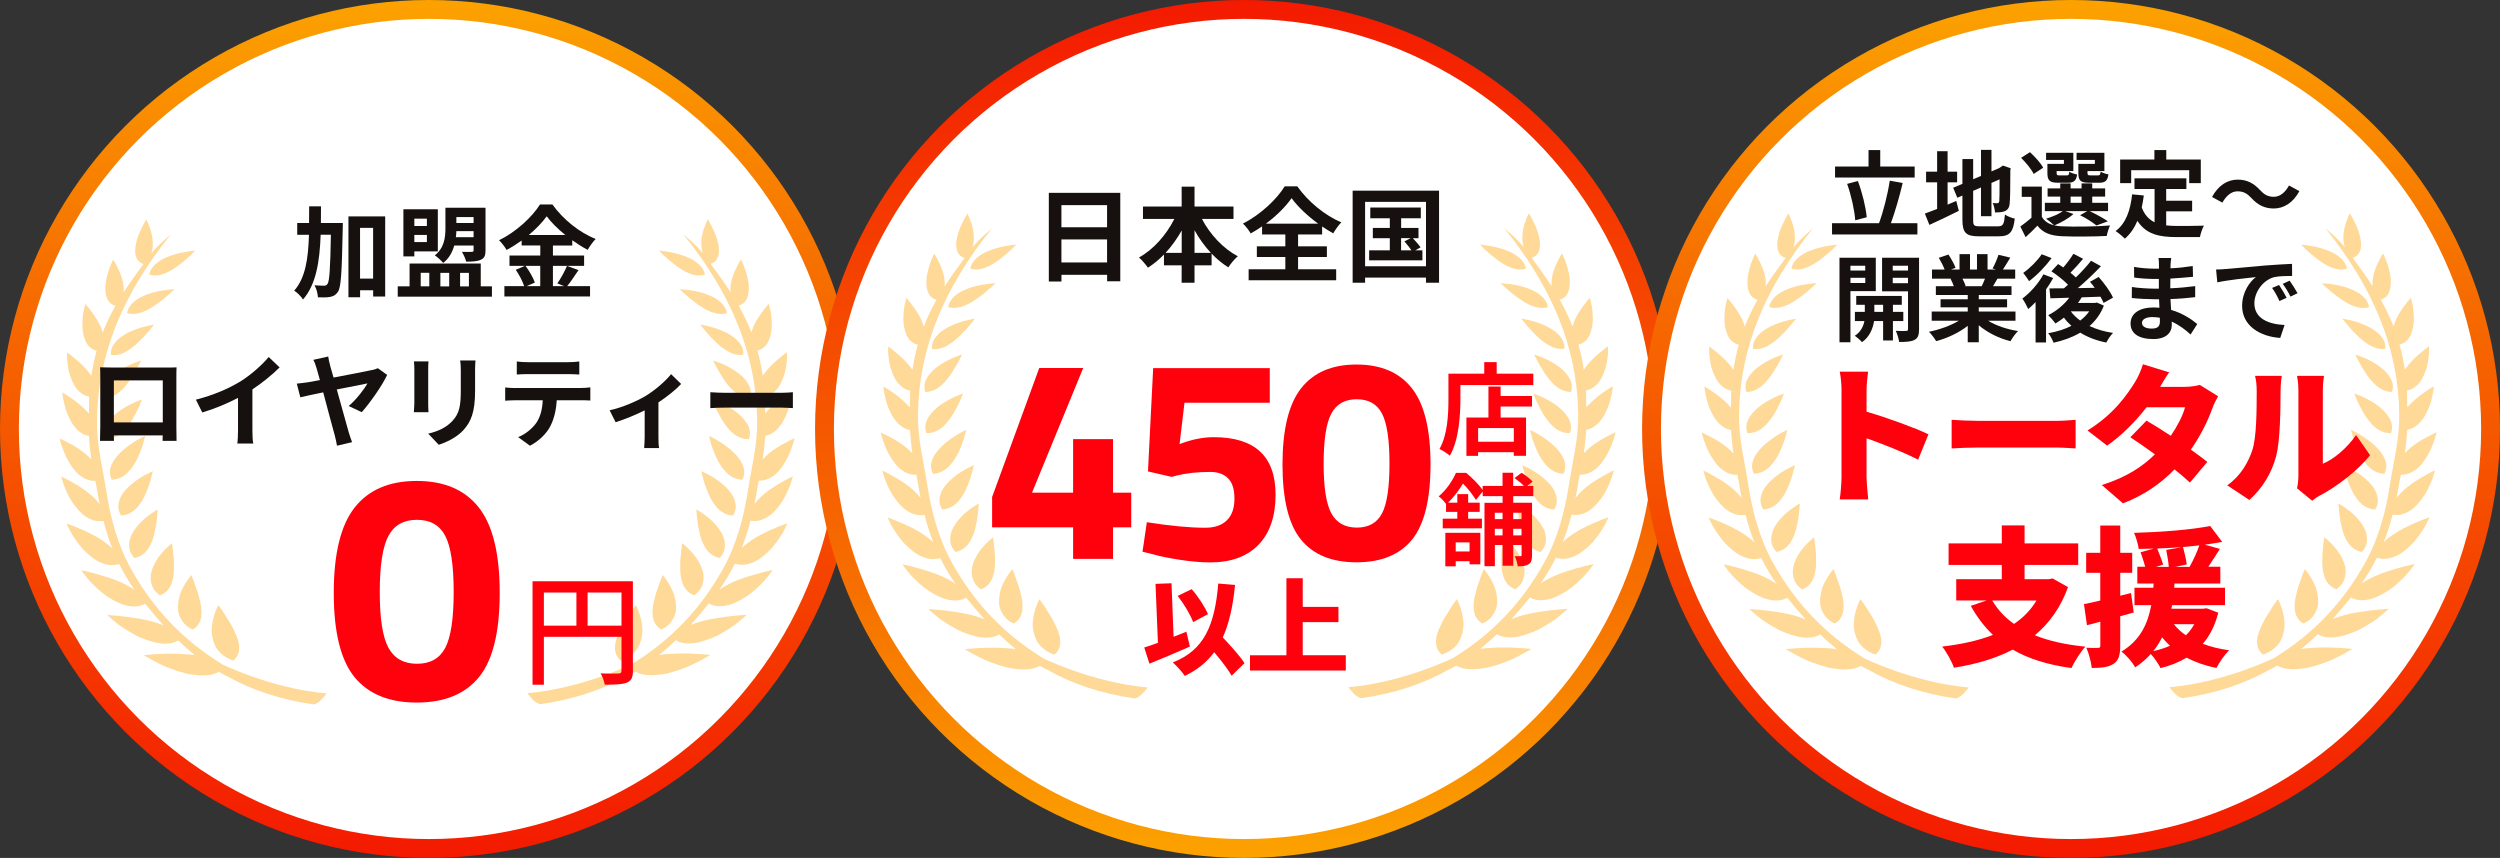
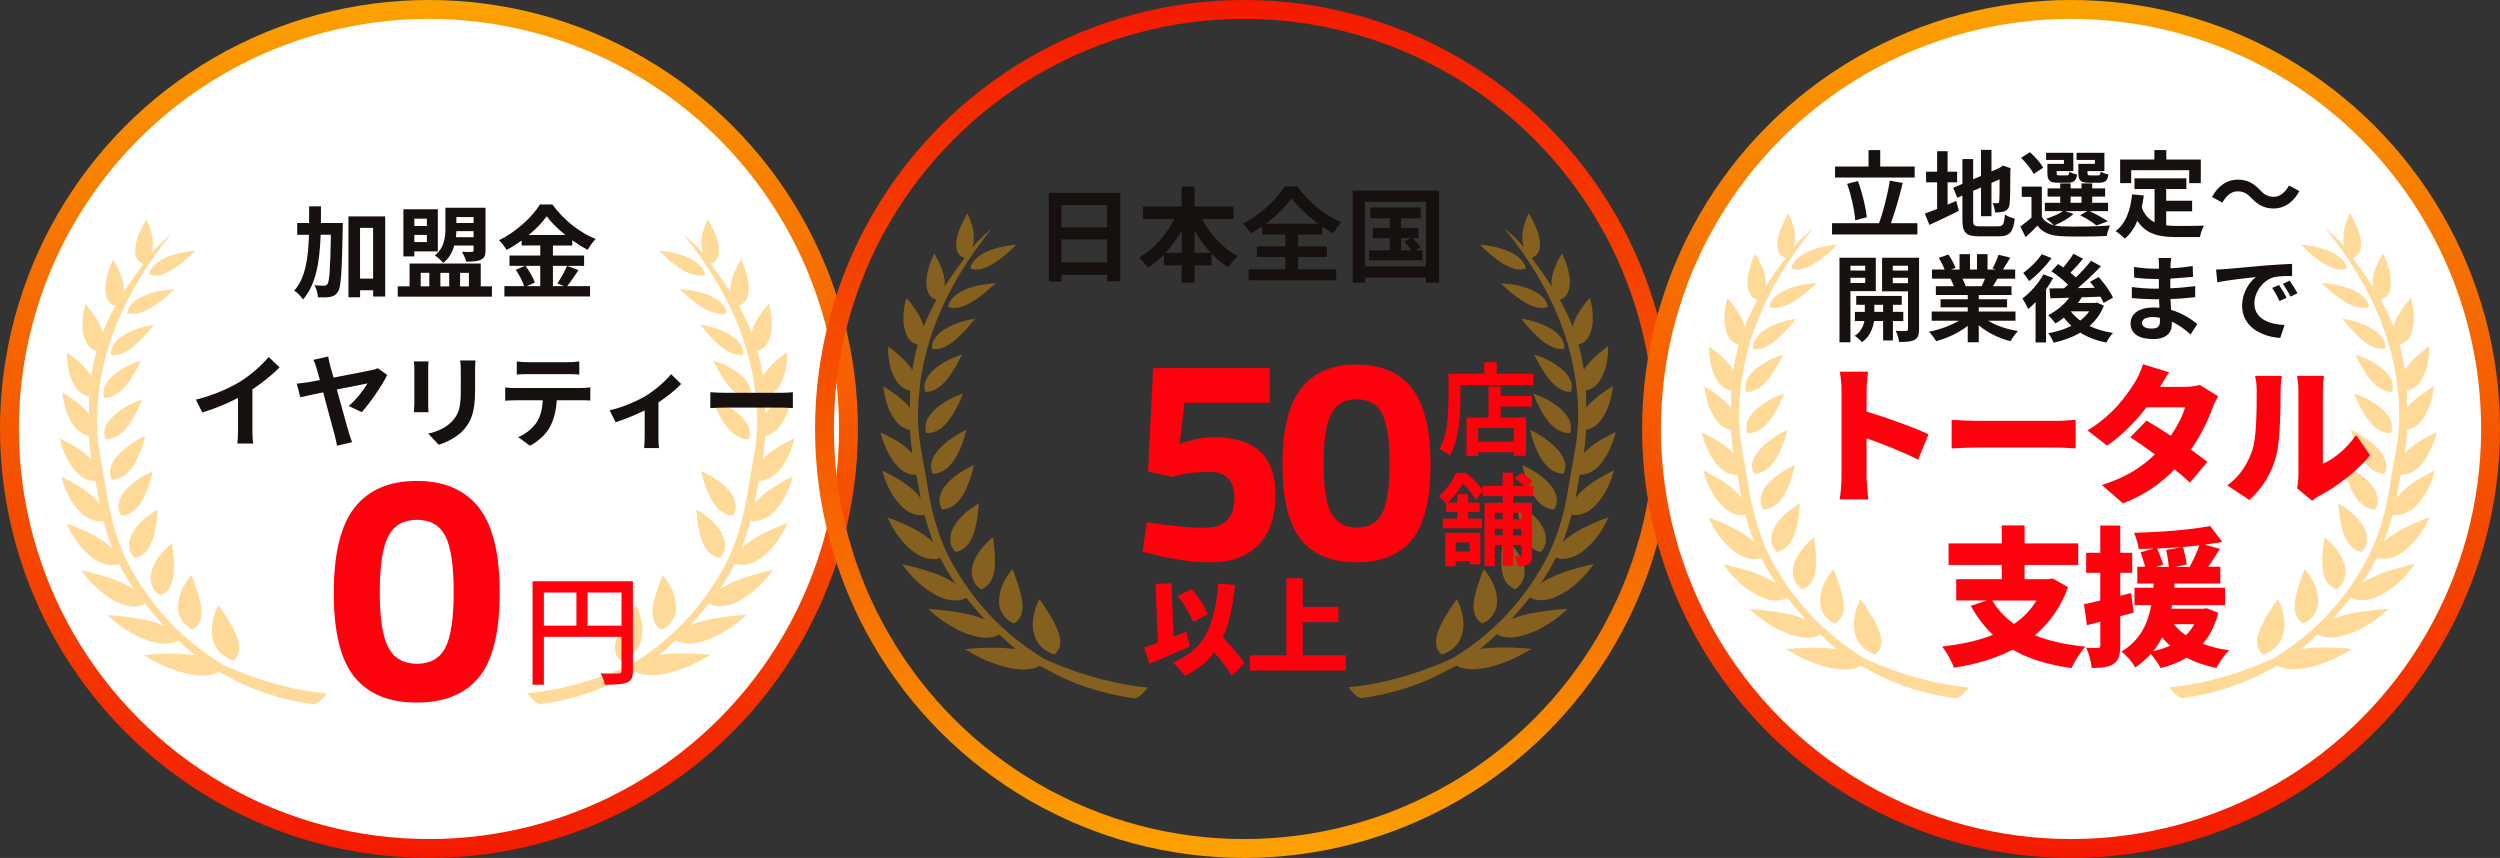
<svg xmlns="http://www.w3.org/2000/svg" xmlns:xlink="http://www.w3.org/1999/xlink" id="_レイヤー_2" data-name="レイヤー_2" viewBox="0 0 530 181.88">
  <rect x="0" y="0" width="530" height="181.88" fill="#333333" stroke="none" />
  <defs>
    <style>
      .cls-1 {
        fill: #fff;
      }

      .cls-2 {
        fill: #16110e;
      }

      .cls-3 {
        stroke: url(#_名称未設定グラデーション_3);
      }

      .cls-3, .cls-4, .cls-5 {
        fill: none;
        stroke-miterlimit: 10;
        stroke-width: 4px;
      }

      .cls-4 {
        stroke: url(#_名称未設定グラデーション_3-3);
      }

      .cls-6 {
        fill: #ff000d;
      }

      .cls-5 {
        stroke: url(#_名称未設定グラデーション_3-2);
      }

      .cls-7 {
        fill: #fca200;
      }

      .cls-8 {
        opacity: .41;
      }
    </style>
    <linearGradient id="_名称未設定グラデーション_3" data-name="名称未設定グラデーション 3" x1="-1507.43" y1="578.87" x2="-1689.31" y2="578.87" gradientTransform="translate(-487.93 1689.31) rotate(90) scale(1 -1)" gradientUnits="userSpaceOnUse">
      <stop offset="0" stop-color="#f41a00" />
      <stop offset=".69" stop-color="#f67000" />
      <stop offset="1" stop-color="#fca200" />
    </linearGradient>
    <linearGradient id="_名称未設定グラデーション_3-2" data-name="名称未設定グラデーション 3" x1="-140.82" y1="-1599.93" x2="-322.7" y2="-1599.93" gradientTransform="translate(-1336.2 -140.82) rotate(-90) scale(1 -1)" xlink:href="#_名称未設定グラデーション_3" />
    <linearGradient id="_名称未設定グラデーション_3-3" data-name="名称未設定グラデーション 3" y1="926.99" y2="926.99" xlink:href="#_名称未設定グラデーション_3" />
  </defs>
  <g id="_レイヤー_2-2" data-name="_レイヤー_2">
    <circle class="cls-1" cx="90.94" cy="89.67" r="88.94" />
    <circle class="cls-3" cx="90.94" cy="90.94" r="88.94" />
-     <circle class="cls-1" cx="263.73" cy="90.94" r="88.94" />
    <circle class="cls-5" cx="263.73" cy="90.94" r="88.94" />
    <circle class="cls-1" cx="439.06" cy="90.94" r="88.94" />
    <circle class="cls-4" cx="439.06" cy="90.94" r="88.94" />
    <g class="cls-8">
      <path class="cls-7" d="M131.6,140.05c.88-.29,1.63-.71,2.25-1.2.31-.25.59-.51.84-.79.12-.14.25-.28.35-.43.1-.16.19-.31.28-.47.34-.64.57-1.32.71-2,.13-.68.21-1.35.15-2.03-.09-1.34-.44-2.55-.76-3.42-.16-.44-.32-.79-.43-1.03-.12-.24-.2-.38-.2-.38,0,0-.02.03-.07.1-.04.06-.11.15-.2.26-.17.23-.41.55-.68.96-.28.41-.58.89-.9,1.44-.35.52-.71,1.09-1.04,1.71-.17.31-.33.62-.47.94-.07.16-.14.32-.21.48-.07.16-.15.32-.22.48-.27.63-.48,1.28-.57,1.92-.19,1.27.06,2.51,1.17,3.46h0Z" />
      <path class="cls-7" d="M141.44,123.16c-.53-.78-.94-1.25-.94-1.25,0,0-.26.53-.56,1.38-.08.21-.16.45-.23.7-.09.25-.2.5-.29.77-.2.54-.39,1.14-.55,1.77l-.11.48c-.05.16-.09.31-.13.47-.08.31-.15.63-.19.95-.1.64-.14,1.29-.08,1.91.09,1.22.55,2.34,1.83,3.12.4-.19.76-.4,1.1-.63.33-.23.58-.51.81-.78.47-.56.8-1.18,1.01-1.82.05-.16.1-.32.13-.48.03-.16.05-.34.06-.5.03-.34.03-.68,0-1.01-.04-.67-.16-1.32-.34-1.94-.17-.61-.45-1.22-.72-1.75-.28-.53-.56-1-.83-1.39h.02Z" />
-       <path class="cls-7" d="M148.06,119c-.16-.28-.34-.55-.51-.81-.18-.26-.38-.51-.58-.75-.39-.47-.78-.88-1.13-1.21-.69-.67-1.2-1.06-1.2-1.06,0,0-.12.55-.2,1.42-.02.44-.11.93-.15,1.48-.06.55-.08,1.15-.07,1.77-.02.61-.03,1.23.05,1.86.03.31.09.62.15.93.07.31.16.61.25.89.37,1.13,1.11,2.14,2.51,2.68.33-.24.62-.49.87-.76.25-.27.47-.55.61-.86.3-.61.46-1.24.49-1.88.02-.32,0-.64-.03-.96-.06-.33-.14-.65-.24-.96-.2-.63-.49-1.24-.81-1.8v.02Z" />
      <path class="cls-7" d="M149.53,116.11c.63,1.02,1.58,1.87,3.04,2.18.26-.28.47-.56.64-.86.16-.29.31-.59.37-.9.14-.62.13-1.25.02-1.86-.06-.31-.15-.61-.26-.91s-.28-.6-.44-.89c-.34-.58-.74-1.12-1.18-1.62-.44-.5-.89-.94-1.37-1.35-.48-.4-.94-.74-1.35-1.02-.8-.57-1.37-.88-1.37-.88,0,0,0,.56.12,1.43.03.22.05.45.07.69.02.25.05.51.09.78.07.54.19,1.13.33,1.73.11.59.26,1.2.47,1.79.11.3.23.59.37.87.07.14.14.28.22.42.07.13.15.27.22.4h0Z" />
      <path class="cls-7" d="M155.98,107.48c0-.61-.13-1.21-.37-1.79-.45-1.15-1.43-2.2-2.46-3.07-.51-.43-1.04-.82-1.55-1.15-.51-.34-1.02-.63-1.46-.86-.87-.47-1.47-.72-1.47-.72,0,0,.11.56.36,1.4.2.84.56,1.96,1.05,3.1.22.56.5,1.14.82,1.69s.72,1.07,1.12,1.53c.83.91,1.92,1.59,3.38,1.68.36-.6.56-1.21.58-1.81Z" />
-       <path class="cls-7" d="M157.78,99.94c-.03-.59-.22-1.18-.5-1.73-.28-.56-.65-1.09-1.08-1.59-.44-.5-.95-.98-1.47-1.42-1.04-.86-2.14-1.56-2.98-2.05-.85-.48-1.44-.74-1.44-.74,0,0,.13.56.37,1.43.12.43.28.93.48,1.47.1.27.2.55.33.83.11.28.23.56.36.84.26.56.56,1.13.93,1.67.17.27.37.53.57.78.19.25.4.48.62.71.88.88,1.99,1.52,3.4,1.57.3-.59.42-1.19.41-1.77h0Z" />
      <path class="cls-7" d="M158.3,89.69c-.33-.52-.74-1.02-1.21-1.47-.23-.23-.48-.45-.73-.66-.26-.21-.54-.4-.81-.59-1.09-.75-2.23-1.32-3.09-1.7-.43-.19-.79-.34-1.05-.43-.27-.1-.41-.14-.41-.14,0,0,.05.13.14.35.08.22.2.55.37.93.17.39.37.84.63,1.32.26.48.51,1.02.83,1.54.31.53.67,1.06,1.07,1.56.38.5.8.98,1.28,1.38.94.81,2.09,1.35,3.45,1.3.42-1.18.22-2.35-.46-3.39h0Z" />
      <path class="cls-7" d="M158.87,81.88c-.11-.26-.26-.52-.42-.77-.33-.51-.74-.98-1.21-1.42-.48-.43-1.02-.83-1.56-1.18-1.1-.7-2.18-1.23-3.05-1.57-.87-.34-1.45-.51-1.45-.51,0,0,.06.12.16.32.11.2.27.5.44.85.18.36.4.77.67,1.22.13.22.28.46.43.69.14.24.28.49.44.73.63.99,1.45,1.99,2.33,2.78.92.78,2.02,1.34,3.33,1.34.2-.56.24-1.13.15-1.67-.04-.27-.13-.54-.25-.81h0Z" />
      <path class="cls-7" d="M156.32,72.19c-.21-.22-.42-.42-.68-.62-.26-.19-.53-.37-.8-.55-.55-.34-1.14-.64-1.72-.89s-1.14-.46-1.7-.63-1.07-.3-1.52-.4c-.88-.2-1.46-.28-1.46-.28,0,0,.31.42.86,1.04.52.62,1.2,1.46,2.07,2.28.8.83,1.75,1.67,2.82,2.27,1.01.6,2.14.98,3.36.79.19-1.13-.41-2.17-1.22-3.03v.02Z" />
      <path class="cls-7" d="M152.24,63.62c-1.01-.71-2.27-1.21-3.46-1.56-1.18-.35-2.38-.53-3.26-.62-.87-.1-1.43-.11-1.43-.11,0,0,.38.39,1.04.95.64.56,1.47,1.31,2.47,2.02.52.35,1.01.7,1.53,1.02s1.07.59,1.64.81c.55.21,1.13.36,1.69.41s1.11,0,1.65-.17c-.16-1.11-.92-2.02-1.87-2.74h0Z" />
      <path class="cls-7" d="M143.12,56.17c1.86,1.43,4.29,2.76,6.31,2.03-.18-1.07-.93-1.95-1.86-2.65-.93-.7-2.16-1.2-3.33-1.56-2.34-.72-4.51-.85-4.51-.85,0,0,.36.4.96.98.6.58,1.47,1.34,2.43,2.05Z" />
      <path class="cls-7" d="M159.13,110.38c1.33.24,2.58-.13,3.73-.88.62-.39,1.13-.89,1.64-1.45.5-.56.96-1.17,1.37-1.81.79-1.26,1.33-2.58,1.72-3.58.34-1,.49-1.67.49-1.67,0,0-.62.28-1.53.77-.46.24-.96.54-1.54.88-.58.34-1.18.73-1.78,1.14-1.19.84-2.3,1.82-3.16,2.9-.05.05-.07.1-.12.15.42-1.94.49-3.01.92-4.94,1.11.05,2.12-.32,3.03-.96.27-.19.53-.41.78-.65.25-.23.47-.49.69-.76.43-.54.83-1.13,1.17-1.73.17-.3.34-.61.49-.91.14-.3.27-.59.39-.87.24-.56.43-1.09.58-1.55.32-.91.44-1.55.44-1.55,0,0-.58.25-1.45.7-.87.44-2.02,1.07-3.12,1.86-.55.39-1.08.82-1.57,1.29-.21.19-.4.39-.59.6.24-1.65.41-3.3.51-4.96.81-.15,1.53-.52,2.16-1.06.47-.4.9-.89,1.27-1.43.36-.54.67-1.13.94-1.74.26-.6.51-1.21.66-1.79.16-.59.28-1.14.38-1.61.09-.48.15-.88.19-1.15.03-.28.03-.45.03-.45,0,0-.12.08-.36.21-.22.14-.55.35-.95.6-.78.51-1.8,1.24-2.76,2.09-.24.21-.47.43-.7.66-.24.23-.47.46-.68.71-.06.06-.12.13-.17.2-.07-1.6.02-1.98-.06-3.59.78-.13,1.46-.5,2.05-1.04.91-.79,1.49-1.97,1.92-3.2.11-.31.21-.61.29-.92.07-.31.13-.62.18-.91.1-.6.17-1.16.21-1.65.05-.49.04-.89.03-1.18-.02-.29-.02-.46-.02-.46,0,0-.47.32-1.13.86s-1.6,1.3-2.42,2.17c-.42.44-.81.9-1.18,1.39-.14.18-.27.36-.39.55-.29-1.9-.66-3.67-1.13-5.35.86-.19,1.53-.7,2.03-1.42.59-.91.9-2.16,1-3.43.04-1.25-.07-2.53-.24-3.48-.2-.94-.39-1.56-.39-1.56,0,0-.36.38-.85,1-.24.31-.52.68-.81,1.09-.28.41-.6.88-.89,1.37s-.55,1-.76,1.53c-.11.26-.2.53-.27.79-.02.1-.05.2-.08.29-.77-1.98-1.68-3.85-2.72-5.7.42-.12.77-.31,1.06-.56.35-.32.61-.73.79-1.21.17-.48.26-1.03.29-1.61s0-1.2-.12-1.78c-.21-1.18-.56-2.36-.9-3.22-.35-.85-.63-1.4-.63-1.4,0,0-.27.4-.62,1.04-.35.65-.76,1.53-1.12,2.54-.34,1-.56,2.09-.48,3.16,0,.08,0,.15.02.22-1.26-1.96-2.67-3.95-4.24-6.04,2.09-.69,2.02-3.01,1.37-5.24-.34-1.1-.84-2.14-1.24-2.92-.41-.78-.72-1.28-.72-1.28,0,0-.87,1.61-1.23,3.56-.18.98-.22,2.03,0,3.07.05.21.11.41.18.61q.05.13,0,0c-1.43-1.87-4.13-4.05-4.13-4.05,10.01,12.42,15.51,25.27,15.65,39.54.04,5.18-1.13,9.46-1.93,14.57-.9,5.77-2.36,11.53-5.35,16.88-4.63,8.27-10.79,14.89-19.19,20.06,0,0-10.3,5.15-22.26,6.24.82,1.05,1.61,2.02,2.71,2.32,7.31-1.02,13.55-3.21,18.58-6.09.06,0,.12-.02.19-.06.47-.25.93-.51,1.39-.77.82.5,1.87.74,3.07.77.88.02,1.84-.06,2.81-.21.24-.04.5-.08.74-.13.24-.06.48-.12.73-.18.48-.13.97-.27,1.44-.43.96-.31,1.9-.66,2.76-1.02.83-.39,1.6-.78,2.24-1.12.65-.34,1.17-.64,1.54-.86.18-.11.32-.19.42-.25.09-.06.14-.1.14-.1,0,0-.19-.02-.56-.05-.37-.04-.89-.09-1.53-.13-1.28-.09-3-.17-4.8-.11-.88.04-1.86.05-2.78.15-.38.04-.75.09-1.13.14,1.22-.99,2.39-2.04,3.52-3.12,1,.61,2.29.79,3.72.64.84-.1,1.73-.32,2.63-.63.45-.15.9-.32,1.35-.5.23-.09.45-.19.68-.28.22-.1.43-.22.64-.33.84-.45,1.64-.93,2.38-1.4.37-.24.73-.47,1.05-.7.31-.24.6-.47.86-.69,1.06-.86,1.71-1.48,1.71-1.48,0,0-.8.03-2.03.14-.62.06-1.34.13-2.12.23-.79.1-1.6.24-2.49.37-.88.14-1.77.32-2.63.55-.43.11-.85.24-1.26.37-.21.07-.4.15-.61.22-.2.07-.41.15-.61.22-.06.02-.12.05-.17.07,1.37-1.51,2.67-3.05,3.9-4.59,1.22.7,2.68.73,4.26.31.41-.1.8-.25,1.19-.42s.78-.36,1.17-.57c.78-.42,1.56-.93,2.27-1.46.68-.55,1.33-1.13,1.91-1.7.58-.56,1.11-1.1,1.48-1.59.79-.97,1.26-1.65,1.26-1.65,0,0-.76.14-1.9.42-.57.14-1.24.32-1.95.53-.36.1-.73.22-1.11.34-.39.12-.79.25-1.19.38-.8.27-1.6.57-2.35.92-.38.18-.75.36-1.11.55-.37.19-.73.38-1.08.6-.22.14-.42.28-.62.43,1.26-1.79,2.35-3.63,3.28-5.52,1.31.44,2.69.25,4.04-.36.18-.08.36-.17.53-.26.17-.1.33-.2.5-.3.33-.22.66-.46.97-.71.63-.51,1.24-1.09,1.81-1.7.53-.61.99-1.25,1.42-1.85.41-.61.81-1.18,1.06-1.69.53-1.01.82-1.7.82-1.7,0,0-.69.22-1.71.63-.51.21-1.11.46-1.74.74-.63.29-1.35.62-2.04.98-.7.36-1.39.76-2.03,1.19-.32.21-.62.44-.93.67-.31.23-.61.47-.88.72-.14.12-.26.25-.38.37.67-1.68,1.23-3.4,1.69-5.14.06-.24.13-.49.19-.73l.02.02Z" />
    </g>
    <g class="cls-8">
      <path class="cls-7" d="M31.65,58.2c2.02.73,4.44-.59,6.31-2.03.96-.72,1.83-1.47,2.43-2.05.61-.58.96-.98.96-.98,0,0-2.17.13-4.51.85-1.17.36-2.4.86-3.33,1.56s-1.68,1.57-1.86,2.65ZM22.21,81.88c-.12.27-.21.54-.25.81-.09.55-.05,1.11.15,1.67,1.31,0,2.41-.56,3.33-1.34.89-.79,1.7-1.8,2.33-2.78.16-.24.3-.49.44-.73.15-.23.3-.47.43-.69.27-.45.49-.86.67-1.22.17-.36.33-.65.44-.85.1-.2.16-.32.16-.32,0,0-.58.17-1.45.51-.87.34-1.95.86-3.05,1.57-.54.35-1.09.75-1.56,1.18-.46.44-.88.91-1.21,1.42-.16.25-.31.51-.42.77h-.01ZM26.9,74.43c1.07-.6,2.01-1.44,2.82-2.27.87-.83,1.55-1.66,2.07-2.28.54-.62.86-1.04.86-1.04,0,0-.58.07-1.46.28-.45.1-.96.23-1.52.4-.56.17-1.12.38-1.71.63-.58.25-1.17.55-1.72.89-.27.17-.54.35-.8.55-.25.2-.47.4-.68.62-.81.87-1.41,1.9-1.22,3.03,1.22.18,2.35-.19,3.36-.79v-.02ZM40.58,121.91s-.42.47-.94,1.25c-.26.39-.55.86-.83,1.39-.27.53-.56,1.14-.72,1.75-.18.62-.3,1.27-.34,1.94-.02.33-.02.67,0,1.01.02.17.03.34.06.5.04.16.09.32.13.48.21.64.54,1.26,1.01,1.82.23.27.49.55.81.78.33.23.7.44,1.1.63,1.29-.77,1.74-1.9,1.83-3.12.06-.62.03-1.27-.08-1.91-.05-.32-.11-.64-.19-.95-.04-.16-.08-.31-.13-.47l-.11-.48c-.16-.63-.35-1.23-.55-1.77-.09-.27-.2-.52-.29-.77-.08-.25-.15-.49-.23-.7-.3-.85-.56-1.38-.56-1.38h.02ZM45.76,137.16c.09.16.18.32.28.47s.22.29.35.43c.25.28.52.55.84.79.62.49,1.37.91,2.25,1.2,1.12-.95,1.36-2.19,1.17-3.46-.09-.64-.3-1.28-.57-1.92-.07-.16-.15-.32-.22-.48-.07-.16-.14-.32-.21-.48-.15-.32-.31-.64-.47-.94-.33-.61-.69-1.19-1.04-1.71-.31-.55-.62-1.04-.9-1.44-.27-.41-.51-.74-.68-.96-.09-.11-.16-.2-.2-.26-.05-.07-.07-.1-.07-.1,0,0-.08.14-.2.38-.11.24-.27.59-.43,1.03-.32.87-.67,2.07-.76,3.42-.06.68,0,1.34.15,2.03.14.68.37,1.36.71,2h0ZM25.77,91.78c.48-.4.9-.88,1.28-1.38.4-.5.75-1.03,1.07-1.56s.56-1.06.83-1.54c.25-.48.46-.93.63-1.32.17-.38.29-.7.37-.93.09-.22.14-.35.14-.35,0,0-.14.05-.41.14-.26.09-.62.24-1.05.43-.86.38-2,.95-3.09,1.7-.27.18-.55.38-.81.59-.25.21-.5.43-.73.66-.47.46-.88.95-1.21,1.47-.67,1.04-.88,2.21-.46,3.39,1.36.05,2.5-.49,3.45-1.3h-.01ZM35.55,61.44c-.87.1-2.07.27-3.26.62-1.19.35-2.45.85-3.46,1.56-.95.72-1.71,1.64-1.87,2.74.54.18,1.09.23,1.65.17.57-.05,1.14-.2,1.69-.41.56-.22,1.11-.5,1.64-.81.52-.31,1.02-.66,1.53-1.02,1-.7,1.83-1.45,2.47-2.02.65-.56,1.04-.95,1.04-.95,0,0-.56,0-1.43.11h0ZM27.11,100.14c.22-.22.42-.46.62-.71s.39-.51.57-.78c.36-.54.66-1.11.93-1.67.13-.28.25-.56.36-.84.12-.28.23-.56.33-.83.2-.54.36-1.04.48-1.47.24-.87.37-1.43.37-1.43,0,0-.59.26-1.44.74-.84.48-1.94,1.18-2.98,2.05-.52.44-1.02.91-1.47,1.42-.43.5-.8,1.03-1.08,1.59-.27.56-.47,1.14-.5,1.73-.01.58.11,1.19.41,1.77,1.41-.06,2.52-.69,3.4-1.57ZM33.04,125.46c.25.27.54.52.87.76,1.4-.54,2.14-1.55,2.51-2.68.09-.28.18-.58.25-.89s.12-.62.15-.93c.07-.63.07-1.25.05-1.86,0-.63,0-1.22-.07-1.77-.05-.55-.13-1.04-.15-1.48-.08-.87-.2-1.42-.2-1.42,0,0-.51.39-1.2,1.06-.35.34-.74.74-1.13,1.21-.19.23-.4.49-.58.75s-.35.53-.51.81c-.32.56-.61,1.17-.81,1.8-.1.32-.18.64-.24.96-.04.32-.05.64-.03.96.03.64.19,1.28.49,1.88.14.31.36.59.61.86v-.02ZM47.02,140.77c-8.4-5.17-14.56-11.79-19.19-20.06-2.99-5.35-4.45-11.11-5.35-16.88-.8-5.11-1.98-9.4-1.93-14.57.14-14.27,5.64-27.12,15.65-39.54,0,0-2.7,2.18-4.13,4.05q-.95,1.25,0,0c.08-.2.14-.41.18-.61.21-1.04.17-2.09,0-3.07-.37-1.95-1.23-3.56-1.23-3.56,0,0-.31.5-.72,1.28-.4.78-.9,1.82-1.24,2.92-.65,2.23-.72,4.55,1.37,5.24-1.56,2.09-2.98,4.08-4.24,6.04,0-.08.02-.15.02-.22.08-1.07-.13-2.16-.48-3.16-.35-1.01-.77-1.89-1.12-2.54s-.62-1.04-.62-1.04c0,0-.28.56-.63,1.4-.34.86-.69,2.04-.9,3.22-.11.59-.15,1.2-.12,1.78.02.58.11,1.13.29,1.61.17.48.43.89.79,1.21.29.25.65.45,1.06.56-1.05,1.85-1.95,3.73-2.72,5.7-.03-.1-.06-.19-.08-.29-.07-.27-.16-.54-.27-.79-.21-.53-.48-1.04-.76-1.53s-.61-.95-.89-1.37c-.28-.41-.56-.78-.81-1.09-.49-.62-.85-1-.85-1,0,0-.19.62-.39,1.56-.18.94-.28,2.22-.24,3.48.1,1.26.42,2.52,1,3.43.5.71,1.17,1.22,2.03,1.42-.47,1.67-.84,3.45-1.13,5.35-.12-.19-.25-.37-.39-.55-.36-.49-.75-.95-1.18-1.39-.83-.87-1.76-1.62-2.42-2.17-.66-.54-1.13-.86-1.13-.86,0,0,0,.16-.02.46-.01.28-.02.69.03,1.18.04.49.11,1.05.21,1.65.05.3.11.61.18.91.08.31.18.61.29.92.44,1.23,1.02,2.41,1.92,3.2.59.54,1.27.91,2.05,1.04-.08,1.61.01,1.99-.06,3.59-.06-.07-.11-.13-.17-.2-.21-.24-.44-.48-.68-.71-.23-.23-.46-.45-.7-.66-.96-.86-1.98-1.58-2.76-2.09-.39-.25-.72-.46-.95-.6s-.36-.21-.36-.21c0,0,0,.17.03.45s.1.68.19,1.15c.1.48.22,1.02.38,1.61.15.59.4,1.19.66,1.79.27.6.58,1.19.94,1.74.37.54.8,1.03,1.27,1.43.63.54,1.35.91,2.16,1.06.09,1.66.26,3.31.51,4.96-.19-.21-.38-.41-.59-.6-.49-.47-1.02-.89-1.57-1.29-1.1-.79-2.25-1.42-3.12-1.86s-1.45-.7-1.45-.7c0,0,.12.63.44,1.55.15.46.35.99.58,1.55.12.28.25.57.39.87.15.29.31.6.49.91.34.6.74,1.19,1.17,1.73.22.27.44.52.69.76.25.24.51.46.78.65.9.64,1.91,1.01,3.03.96.43,1.94.5,3,.92,4.94-.04-.05-.07-.1-.12-.15-.86-1.09-1.97-2.06-3.16-2.9-.59-.42-1.2-.8-1.78-1.14s-1.08-.64-1.54-.88c-.9-.49-1.53-.77-1.53-.77,0,0,.15.68.49,1.67.38,1,.93,2.32,1.72,3.58.41.63.87,1.25,1.37,1.81.51.56,1.02,1.06,1.64,1.45,1.15.75,2.4,1.11,3.73.88.06.25.13.49.19.73.46,1.74,1.02,3.46,1.69,5.14-.12-.13-.25-.25-.38-.37-.27-.25-.57-.49-.88-.72s-.61-.46-.93-.67c-.64-.44-1.33-.83-2.03-1.19-.69-.36-1.41-.69-2.04-.98s-1.23-.54-1.74-.74c-1.02-.41-1.71-.63-1.71-.63,0,0,.29.7.82,1.7.26.5.66,1.08,1.06,1.69.42.6.89,1.24,1.42,1.85.57.61,1.18,1.19,1.81,1.7.32.26.64.5.97.71.17.11.33.21.5.3.18.1.36.18.53.26,1.36.62,2.73.81,4.04.36.93,1.89,2.02,3.74,3.28,5.52-.2-.15-.4-.29-.62-.43-.35-.21-.71-.41-1.08-.6-.36-.2-.73-.38-1.11-.55-.76-.35-1.56-.65-2.35-.92-.4-.13-.8-.26-1.19-.38-.38-.11-.75-.23-1.11-.34-.71-.21-1.38-.39-1.95-.53-1.14-.28-1.9-.42-1.9-.42,0,0,.47.68,1.26,1.65.37.49.91,1.03,1.48,1.59.58.57,1.23,1.15,1.91,1.7.72.53,1.49,1.04,2.27,1.46.38.21.78.4,1.17.57.39.17.78.31,1.19.42,1.57.42,3.04.38,4.26-.31,1.23,1.53,2.53,3.08,3.9,4.59-.05-.02-.11-.05-.17-.07-.2-.08-.4-.15-.61-.22s-.4-.15-.61-.22c-.41-.14-.83-.26-1.26-.38-.86-.22-1.75-.4-2.63-.55-.9-.14-1.71-.27-2.49-.37-.78-.1-1.5-.18-2.12-.23-1.23-.11-2.03-.14-2.03-.14,0,0,.65.62,1.71,1.48.26.21.56.45.86.69.32.23.68.46,1.05.7.74.47,1.55.96,2.38,1.4.21.11.42.22.64.33.22.1.45.19.68.28.45.18.9.36,1.35.5.9.3,1.79.52,2.63.63,1.43.15,2.72-.04,3.72-.64,1.13,1.09,2.3,2.13,3.52,3.12-.37-.05-.75-.1-1.13-.14-.92-.09-1.9-.11-2.78-.15-1.8-.05-3.52.02-4.8.11-.64.04-1.17.09-1.53.13-.37.03-.56.05-.56.05,0,0,.05.03.14.1.1.06.24.15.42.25.37.22.9.52,1.54.86.64.35,1.41.74,2.24,1.12.86.36,1.8.71,2.76,1.02.48.15.96.3,1.44.43.24.07.48.12.73.18.24.05.5.09.74.13.98.16,1.93.24,2.81.21,1.2-.03,2.25-.27,3.07-.77.46.27.92.52,1.39.77.08.04.14.05.19.06,5.03,2.88,11.27,5.06,18.58,6.09,1.1-.3,1.88-1.27,2.71-2.32-11.95-1.09-22.26-6.24-22.26-6.24h.02ZM27.86,117.44c.18.29.38.58.64.86,1.46-.31,2.41-1.15,3.04-2.18.08-.13.15-.26.22-.4.08-.14.15-.28.22-.42.14-.28.26-.57.37-.87.21-.59.37-1.2.47-1.79.14-.6.26-1.19.33-1.73.04-.27.07-.53.09-.78.02-.24.03-.47.07-.69.11-.86.12-1.43.12-1.43,0,0-.56.31-1.37.88-.41.28-.87.62-1.35,1.02-.48.4-.92.84-1.37,1.35-.44.49-.85,1.04-1.18,1.62-.17.29-.33.59-.44.89s-.19.6-.26.91c-.12.61-.12,1.24.02,1.86.06.31.2.61.37.9h.01ZM29.05,107.61c.4-.45.8-.98,1.12-1.53.32-.55.6-1.12.82-1.69.49-1.14.85-2.27,1.05-3.1.25-.84.36-1.4.36-1.4,0,0-.6.25-1.47.72-.44.24-.95.52-1.46.86-.51.34-1.04.72-1.55,1.15-1.02.87-2.01,1.92-2.46,3.07-.24.58-.38,1.18-.37,1.79.02.61.22,1.21.58,1.81,1.46-.09,2.55-.77,3.38-1.68Z" />
    </g>
    <g class="cls-8">
      <path class="cls-7" d="M305.66,138.78c.88-.29,1.63-.71,2.25-1.2.31-.25.59-.51.84-.79.12-.14.25-.28.35-.43.1-.16.19-.31.28-.47.34-.64.57-1.32.71-2,.13-.68.21-1.35.15-2.03-.09-1.34-.44-2.55-.76-3.42-.16-.44-.32-.79-.43-1.03-.12-.24-.2-.38-.2-.38,0,0-.02.03-.07.1-.04.06-.11.15-.2.26-.17.23-.41.55-.68.96-.28.41-.58.89-.9,1.44-.35.52-.71,1.09-1.04,1.71-.17.31-.33.62-.47.94-.07.16-.14.32-.21.48-.07.16-.15.32-.22.48-.27.63-.48,1.28-.57,1.92-.19,1.27.06,2.51,1.17,3.46h0Z" />
      <path class="cls-7" d="M315.51,121.89c-.53-.78-.94-1.25-.94-1.25,0,0-.26.53-.56,1.38-.08.21-.16.45-.23.7-.09.25-.2.5-.29.77-.2.54-.39,1.14-.55,1.77l-.11.48c-.05.16-.09.31-.13.47-.08.31-.15.63-.19.95-.1.64-.14,1.29-.08,1.91.09,1.22.55,2.34,1.83,3.12.4-.19.76-.4,1.1-.63.33-.23.58-.51.81-.78.47-.56.8-1.18,1.01-1.82.05-.16.1-.32.13-.48.03-.16.05-.34.06-.5.03-.34.03-.68.01-1.01-.04-.67-.16-1.32-.34-1.94-.17-.61-.45-1.22-.72-1.75-.28-.53-.56-1-.83-1.39h.02Z" />
      <path class="cls-7" d="M322.12,117.73c-.16-.28-.34-.55-.51-.81-.18-.26-.38-.51-.58-.75-.39-.47-.78-.88-1.13-1.21-.69-.67-1.2-1.06-1.2-1.06,0,0-.12.55-.2,1.42-.02.44-.11.93-.15,1.48-.06.55-.08,1.15-.07,1.77-.02.61-.03,1.23.05,1.86.03.31.09.62.15.93.07.31.16.61.25.89.37,1.13,1.11,2.14,2.51,2.68.33-.24.62-.49.87-.76.25-.27.47-.55.61-.86.3-.61.46-1.24.49-1.88.02-.32,0-.64-.03-.96-.06-.33-.14-.65-.24-.96-.2-.63-.49-1.24-.81-1.8v.02Z" />
      <path class="cls-7" d="M323.59,114.84c.63,1.02,1.58,1.87,3.04,2.18.26-.28.47-.56.64-.86.16-.29.31-.59.37-.9.14-.62.13-1.25.02-1.86-.06-.31-.15-.61-.26-.91-.11-.3-.28-.6-.44-.89-.34-.58-.74-1.12-1.18-1.62s-.89-.94-1.37-1.35c-.48-.4-.94-.74-1.35-1.02-.8-.57-1.37-.88-1.37-.88,0,0,0,.56.12,1.43.03.22.05.45.07.69.02.25.05.51.09.78.07.54.19,1.13.33,1.73.11.59.26,1.2.47,1.79.11.3.23.59.37.87.07.14.14.28.22.42.07.13.15.27.22.4h.01Z" />
      <path class="cls-7" d="M330.05,106.21c0-.61-.13-1.21-.37-1.79-.45-1.15-1.43-2.2-2.46-3.07-.51-.43-1.04-.82-1.55-1.15-.51-.34-1.02-.63-1.46-.86-.87-.47-1.47-.72-1.47-.72,0,0,.11.56.36,1.4.2.84.56,1.96,1.05,3.1.22.56.5,1.14.82,1.69s.72,1.07,1.12,1.53c.83.91,1.92,1.59,3.38,1.68.36-.6.56-1.21.58-1.81Z" />
      <path class="cls-7" d="M331.84,98.67c-.03-.59-.22-1.18-.5-1.73-.28-.56-.65-1.09-1.08-1.59-.44-.5-.95-.98-1.47-1.42-1.04-.86-2.14-1.56-2.98-2.05-.85-.48-1.44-.74-1.44-.74,0,0,.13.56.37,1.43.12.43.28.93.48,1.47.1.27.2.55.33.83.11.28.23.56.36.84.26.56.56,1.13.93,1.67.17.27.37.53.57.78.19.25.4.48.62.71.88.88,1.99,1.52,3.4,1.57.3-.59.42-1.19.41-1.77h0Z" />
      <path class="cls-7" d="M332.36,88.42c-.33-.52-.74-1.02-1.21-1.47-.23-.23-.48-.45-.73-.66-.26-.21-.54-.4-.81-.59-1.09-.75-2.23-1.32-3.09-1.7-.43-.19-.79-.34-1.05-.43-.27-.1-.41-.14-.41-.14,0,0,.05.13.14.35.08.22.2.55.37.93.17.39.37.84.63,1.32s.51,1.02.83,1.54c.31.53.67,1.06,1.07,1.56.38.5.8.98,1.28,1.38.94.81,2.09,1.35,3.45,1.3.42-1.18.22-2.35-.46-3.39h-.01Z" />
      <path class="cls-7" d="M332.93,80.61c-.11-.26-.26-.52-.42-.77-.33-.51-.74-.98-1.21-1.42-.48-.43-1.02-.83-1.56-1.18-1.1-.7-2.18-1.23-3.05-1.57s-1.45-.51-1.45-.51c0,0,.06.12.16.32.11.2.27.5.44.85.18.36.4.77.67,1.22.13.22.28.46.43.69.14.24.28.49.44.73.63.99,1.45,1.99,2.33,2.78.92.78,2.02,1.34,3.33,1.34.2-.56.24-1.13.15-1.67-.04-.27-.13-.54-.25-.81h0Z" />
      <path class="cls-7" d="M330.38,70.92c-.21-.22-.42-.42-.68-.62-.26-.19-.53-.37-.8-.55-.55-.34-1.14-.64-1.72-.89s-1.14-.46-1.7-.63-1.07-.3-1.52-.4c-.88-.2-1.46-.28-1.46-.28,0,0,.31.42.86,1.04.52.62,1.2,1.46,2.07,2.28.8.83,1.75,1.67,2.82,2.27,1.01.6,2.14.98,3.36.79.19-1.13-.41-2.17-1.22-3.03v.02Z" />
      <path class="cls-7" d="M326.3,62.35c-1.01-.71-2.27-1.21-3.46-1.56-1.18-.35-2.38-.53-3.26-.62-.87-.1-1.43-.11-1.43-.11,0,0,.38.39,1.04.95.64.56,1.47,1.31,2.47,2.02.52.35,1.01.7,1.53,1.02.52.32,1.07.59,1.64.81.55.21,1.13.36,1.69.41s1.11,0,1.65-.17c-.16-1.11-.92-2.02-1.87-2.74h0Z" />
      <path class="cls-7" d="M317.18,54.9c1.86,1.43,4.29,2.76,6.31,2.03-.18-1.07-.93-1.95-1.86-2.65s-2.16-1.2-3.33-1.56c-2.34-.72-4.51-.85-4.51-.85,0,0,.36.4.96.98.6.58,1.47,1.34,2.43,2.05Z" />
      <path class="cls-7" d="M333.19,109.11c1.33.24,2.58-.13,3.73-.88.62-.39,1.13-.89,1.64-1.45.5-.56.96-1.17,1.37-1.81.79-1.26,1.33-2.58,1.72-3.58.34-1,.49-1.67.49-1.67,0,0-.62.28-1.53.77-.46.24-.96.54-1.54.88-.58.34-1.18.73-1.78,1.14-1.19.84-2.3,1.82-3.16,2.9-.05.05-.07.1-.12.15.42-1.94.49-3.01.92-4.94,1.11.05,2.12-.32,3.03-.96.27-.19.53-.41.78-.65.25-.23.47-.49.69-.76.43-.54.83-1.13,1.17-1.73.17-.3.34-.61.49-.91.14-.3.27-.59.39-.87.24-.56.43-1.09.58-1.55.32-.91.44-1.55.44-1.55,0,0-.58.25-1.45.7-.87.44-2.02,1.07-3.12,1.86-.55.39-1.08.82-1.57,1.29-.21.19-.4.39-.59.6.24-1.65.41-3.3.51-4.96.81-.15,1.53-.52,2.16-1.06.47-.4.9-.89,1.27-1.43.36-.54.67-1.13.94-1.74.26-.6.51-1.21.66-1.79.16-.59.28-1.14.38-1.61.09-.48.15-.88.19-1.15.03-.28.03-.45.03-.45,0,0-.12.08-.36.21-.22.14-.55.35-.95.6-.78.51-1.8,1.24-2.76,2.09-.24.21-.47.43-.7.66-.24.23-.47.46-.68.71-.06.06-.12.13-.17.2-.07-1.6.02-1.98-.06-3.59.78-.13,1.46-.5,2.05-1.04.91-.79,1.49-1.97,1.92-3.2.11-.31.21-.61.29-.92.07-.31.13-.62.18-.91.1-.6.17-1.16.21-1.65.05-.49.04-.89.03-1.18-.02-.29-.02-.46-.02-.46,0,0-.47.32-1.13.86s-1.6,1.3-2.42,2.17c-.42.44-.81.9-1.18,1.39-.14.18-.27.36-.39.55-.29-1.9-.66-3.67-1.13-5.35.86-.19,1.53-.7,2.03-1.42.59-.91.9-2.16,1-3.43.04-1.25-.07-2.53-.24-3.48-.2-.94-.39-1.56-.39-1.56,0,0-.36.38-.85,1-.24.31-.52.68-.81,1.09-.28.41-.6.88-.89,1.37s-.55,1-.76,1.53c-.11.26-.2.53-.27.79-.02.1-.05.2-.08.29-.77-1.98-1.68-3.85-2.72-5.7.42-.12.77-.31,1.06-.56.35-.32.61-.73.79-1.21.17-.48.26-1.03.29-1.61s0-1.2-.12-1.78c-.21-1.18-.56-2.36-.9-3.22-.35-.85-.63-1.4-.63-1.4,0,0-.27.4-.62,1.04-.35.65-.76,1.53-1.12,2.54-.34,1-.56,2.09-.48,3.16,0,.08,0,.15.02.22-1.26-1.96-2.67-3.95-4.24-6.04,2.09-.69,2.02-3.01,1.37-5.24-.34-1.1-.84-2.14-1.24-2.92-.41-.78-.72-1.28-.72-1.28,0,0-.87,1.61-1.23,3.56-.18.98-.22,2.03,0,3.07.05.21.11.41.18.61q.05.13,0,0c-1.43-1.87-4.13-4.05-4.13-4.05,10.01,12.42,15.51,25.27,15.65,39.54.04,5.18-1.13,9.46-1.93,14.57-.9,5.77-2.36,11.53-5.35,16.88-4.63,8.27-10.79,14.89-19.19,20.06,0,0-10.3,5.15-22.26,6.24.82,1.05,1.61,2.02,2.71,2.32,7.31-1.02,13.55-3.21,18.58-6.09.06,0,.12-.02.19-.06.47-.25.93-.51,1.39-.77.82.5,1.87.74,3.07.77.88.02,1.84-.06,2.81-.21.24-.04.5-.08.74-.13.24-.06.48-.12.73-.18.48-.13.97-.27,1.44-.43.96-.31,1.9-.66,2.76-1.02.83-.39,1.6-.78,2.24-1.12.65-.34,1.17-.64,1.54-.86.18-.11.32-.19.42-.25.09-.06.14-.1.14-.1,0,0-.19-.02-.56-.05-.37-.04-.89-.09-1.53-.13-1.28-.09-3-.17-4.8-.11-.88.04-1.86.05-2.78.15-.38.04-.75.09-1.13.14,1.22-.99,2.39-2.04,3.52-3.12,1,.61,2.29.79,3.72.64.84-.1,1.73-.32,2.63-.63.45-.15.9-.32,1.35-.5.23-.09.45-.19.68-.28.22-.1.43-.22.64-.33.84-.45,1.64-.93,2.38-1.4.37-.24.73-.47,1.05-.7.31-.24.6-.47.86-.69,1.06-.86,1.71-1.48,1.71-1.48,0,0-.8.03-2.03.14-.62.06-1.34.13-2.12.23-.79.1-1.6.24-2.49.37-.88.14-1.77.32-2.63.55-.43.11-.85.24-1.26.37-.21.07-.4.15-.61.22-.2.07-.41.15-.61.22-.06.02-.12.05-.17.07,1.37-1.51,2.67-3.05,3.9-4.59,1.22.7,2.68.73,4.26.31.41-.1.8-.25,1.19-.42s.78-.36,1.17-.57c.78-.42,1.56-.93,2.27-1.46.68-.55,1.33-1.13,1.91-1.7.58-.56,1.11-1.1,1.48-1.59.79-.97,1.26-1.65,1.26-1.65,0,0-.76.14-1.9.42-.57.14-1.24.32-1.95.53-.36.1-.73.22-1.11.34-.39.12-.79.25-1.19.38-.8.27-1.6.57-2.35.92-.38.18-.75.36-1.11.55-.37.19-.73.38-1.08.6-.22.14-.42.28-.62.43,1.26-1.79,2.35-3.63,3.28-5.52,1.31.44,2.69.25,4.04-.36.18-.08.36-.17.53-.26.17-.1.33-.2.5-.3.33-.22.66-.46.97-.71.63-.51,1.24-1.09,1.81-1.7.53-.61.99-1.25,1.42-1.85.41-.61.81-1.18,1.06-1.69.53-1.01.82-1.7.82-1.7,0,0-.69.22-1.71.63-.51.21-1.11.46-1.74.74-.63.29-1.35.62-2.04.98-.7.36-1.39.76-2.03,1.19-.32.21-.62.44-.93.67-.31.23-.61.47-.88.72-.14.12-.26.25-.38.37.67-1.68,1.23-3.4,1.69-5.14.06-.24.13-.49.19-.73l.02.02Z" />
    </g>
    <g class="cls-8">
      <path class="cls-7" d="M199.83,90.51c.48-.4.9-.88,1.28-1.38.4-.5.75-1.03,1.07-1.56s.56-1.06.83-1.54c.25-.48.46-.93.63-1.32.17-.38.29-.7.37-.93.09-.22.14-.35.14-.35,0,0-.14.05-.41.14-.26.09-.62.24-1.05.43-.86.38-2,.95-3.09,1.7-.27.18-.55.38-.81.59-.25.21-.5.43-.73.66-.47.46-.88.95-1.21,1.47-.67,1.04-.88,2.21-.46,3.39,1.36.05,2.5-.49,3.45-1.3h0ZM205.71,56.93c2.02.73,4.44-.59,6.31-2.03.96-.72,1.83-1.47,2.43-2.05.61-.58.96-.98.96-.98,0,0-2.17.13-4.51.85-1.17.36-2.4.86-3.33,1.56-.93.7-1.68,1.57-1.86,2.65ZM200.96,73.16c1.07-.6,2.01-1.44,2.82-2.27.87-.83,1.55-1.66,2.07-2.28.54-.62.86-1.04.86-1.04,0,0-.58.07-1.46.28-.45.1-.96.23-1.52.4s-1.12.38-1.71.63c-.58.25-1.17.55-1.72.89-.27.17-.54.35-.8.55-.25.2-.47.4-.68.62-.81.87-1.41,1.9-1.22,3.03,1.22.18,2.35-.19,3.36-.79v-.02ZM214.64,120.64s-.42.47-.94,1.25c-.26.39-.55.86-.83,1.39-.27.53-.56,1.14-.72,1.75-.18.62-.3,1.27-.34,1.94-.02.33-.02.67,0,1.01.02.17.03.34.06.5.04.16.09.32.13.48.21.64.54,1.26,1.01,1.82.23.27.49.55.81.78.33.23.7.44,1.1.63,1.29-.77,1.74-1.9,1.83-3.12.06-.62.03-1.27-.08-1.91-.05-.32-.11-.64-.19-.95-.04-.16-.08-.31-.13-.47l-.11-.48c-.16-.63-.35-1.23-.55-1.77-.09-.27-.2-.52-.29-.77-.08-.25-.15-.49-.23-.7-.3-.85-.56-1.38-.56-1.38h.02ZM219.82,135.89c.09.16.18.32.28.47s.22.29.35.43c.25.28.52.55.84.79.62.49,1.37.91,2.25,1.2,1.12-.95,1.36-2.19,1.17-3.46-.09-.64-.3-1.28-.57-1.92-.07-.16-.15-.32-.22-.48-.07-.16-.14-.32-.21-.48-.15-.32-.31-.64-.47-.94-.33-.61-.69-1.19-1.04-1.71-.31-.55-.62-1.04-.9-1.44-.27-.41-.51-.74-.68-.96-.09-.11-.16-.2-.2-.26-.05-.07-.07-.1-.07-.1,0,0-.08.14-.2.38-.11.24-.27.59-.43,1.03-.32.87-.67,2.07-.76,3.42-.06.68,0,1.34.15,2.03.14.68.37,1.36.71,2h0ZM196.27,80.61c-.12.27-.21.54-.25.81-.09.55-.05,1.11.15,1.67,1.31,0,2.41-.56,3.33-1.34.89-.79,1.7-1.8,2.33-2.78.16-.24.3-.49.44-.73.15-.23.3-.47.43-.69.27-.45.49-.86.67-1.22.17-.36.33-.65.44-.85.1-.2.16-.32.16-.32,0,0-.58.17-1.45.51-.87.34-1.95.86-3.05,1.57-.54.35-1.09.75-1.56,1.18-.46.44-.88.91-1.21,1.42-.16.25-.31.51-.42.77h0ZM207.1,124.19c.25.27.54.52.87.76,1.4-.54,2.14-1.55,2.51-2.68.09-.28.18-.58.25-.89s.12-.62.15-.93c.07-.63.07-1.25.05-1.86,0-.63,0-1.22-.07-1.77-.05-.55-.13-1.04-.15-1.48-.08-.87-.2-1.42-.2-1.42,0,0-.51.39-1.2,1.06-.35.34-.74.74-1.13,1.21-.19.23-.4.49-.58.75-.18.26-.35.53-.51.81-.32.56-.61,1.17-.81,1.8-.1.32-.18.64-.24.96-.04.32-.05.64-.03.96.03.64.19,1.28.49,1.88.14.31.36.59.61.86v-.02ZM209.61,60.17c-.87.1-2.07.27-3.26.62-1.19.35-2.45.85-3.46,1.56-.95.72-1.71,1.64-1.87,2.74.54.18,1.09.23,1.65.17.57-.05,1.14-.2,1.69-.41.56-.22,1.11-.5,1.64-.81.52-.31,1.02-.66,1.53-1.02,1-.7,1.83-1.45,2.47-2.02.65-.56,1.04-.95,1.04-.95,0,0-.56,0-1.43.11h0ZM221.08,139.5c-8.4-5.17-14.56-11.79-19.19-20.06-2.99-5.35-4.45-11.11-5.35-16.88-.8-5.11-1.98-9.4-1.93-14.57.14-14.27,5.64-27.12,15.65-39.54,0,0-2.7,2.18-4.13,4.05q-.95,1.25,0,0c.08-.2.14-.41.18-.61.21-1.04.17-2.09,0-3.07-.37-1.95-1.23-3.56-1.23-3.56,0,0-.31.5-.72,1.28-.4.78-.9,1.82-1.24,2.92-.65,2.23-.72,4.55,1.37,5.24-1.56,2.09-2.98,4.08-4.24,6.04,0-.08.02-.15.02-.22.08-1.07-.13-2.16-.48-3.16-.35-1.01-.77-1.89-1.12-2.54-.35-.65-.62-1.04-.62-1.04,0,0-.28.56-.63,1.4-.34.86-.69,2.04-.9,3.22-.11.59-.15,1.2-.12,1.78.02.58.11,1.13.29,1.61.17.48.43.89.79,1.21.29.25.65.45,1.06.56-1.05,1.85-1.95,3.73-2.72,5.7-.03-.1-.06-.19-.08-.29-.07-.27-.16-.54-.27-.79-.21-.53-.48-1.04-.76-1.53s-.61-.95-.89-1.37c-.28-.41-.56-.78-.81-1.09-.49-.62-.85-1-.85-1,0,0-.19.62-.39,1.56-.18.94-.28,2.22-.24,3.48.1,1.26.42,2.52,1,3.43.5.71,1.17,1.22,2.03,1.42-.47,1.67-.84,3.45-1.13,5.35-.12-.19-.25-.37-.39-.55-.36-.49-.75-.95-1.18-1.39-.83-.87-1.76-1.62-2.42-2.17-.66-.54-1.13-.86-1.13-.86,0,0,0,.16-.02.46,0,.29-.02.69.03,1.18.04.49.11,1.05.21,1.65.05.3.11.61.18.91.08.31.18.61.29.92.44,1.23,1.02,2.41,1.92,3.2.59.54,1.27.91,2.05,1.04-.08,1.61,0,1.99-.06,3.59-.06-.07-.11-.13-.17-.2-.21-.24-.44-.48-.68-.71-.23-.23-.46-.45-.7-.66-.96-.86-1.98-1.58-2.76-2.09-.39-.25-.72-.46-.95-.6s-.36-.21-.36-.21c0,0,0,.17.03.45s.1.68.19,1.15c.1.47.22,1.02.38,1.61.15.59.4,1.19.66,1.79.27.6.58,1.19.94,1.74.37.54.8,1.03,1.27,1.43.63.54,1.35.91,2.16,1.06.09,1.66.26,3.31.51,4.96-.19-.21-.38-.41-.59-.6-.49-.47-1.02-.89-1.57-1.29-1.1-.79-2.25-1.42-3.12-1.86s-1.45-.7-1.45-.7c0,0,.12.63.44,1.55.15.46.35.99.58,1.55.12.28.25.57.39.87.15.29.31.6.49.91.34.6.74,1.19,1.17,1.73.22.27.44.52.69.76.25.24.51.46.78.65.9.64,1.91,1.01,3.03.96.43,1.94.5,3,.92,4.94-.04-.05-.07-.1-.12-.15-.86-1.09-1.97-2.06-3.16-2.9-.59-.42-1.2-.8-1.78-1.14s-1.08-.64-1.54-.88c-.9-.49-1.53-.77-1.53-.77,0,0,.15.68.49,1.67.38,1,.93,2.32,1.72,3.58.41.63.87,1.25,1.37,1.81.51.56,1.02,1.06,1.64,1.45,1.15.75,2.4,1.11,3.73.88.06.25.13.49.19.73.46,1.74,1.02,3.46,1.69,5.14-.12-.13-.25-.25-.38-.37-.27-.25-.57-.49-.88-.72s-.61-.46-.93-.67c-.64-.44-1.33-.83-2.03-1.19-.69-.36-1.41-.69-2.04-.98-.63-.29-1.23-.54-1.74-.74-1.02-.41-1.71-.63-1.71-.63,0,0,.29.7.82,1.7.26.5.66,1.08,1.06,1.69.42.6.89,1.24,1.42,1.85.57.61,1.18,1.19,1.81,1.7.32.26.64.5.97.71.17.11.33.21.5.3.18.1.36.18.53.26,1.36.62,2.73.81,4.04.36.93,1.89,2.02,3.74,3.28,5.52-.2-.15-.4-.29-.62-.43-.35-.21-.71-.41-1.08-.6-.36-.2-.73-.38-1.11-.55-.76-.35-1.56-.65-2.35-.92-.4-.13-.8-.26-1.19-.38-.38-.11-.75-.23-1.11-.34-.71-.21-1.38-.39-1.95-.53-1.14-.28-1.9-.42-1.9-.42,0,0,.47.68,1.26,1.65.37.49.91,1.03,1.48,1.59.58.57,1.23,1.15,1.91,1.7.72.53,1.49,1.04,2.27,1.46.38.21.78.4,1.17.57s.78.31,1.19.42c1.57.42,3.04.38,4.26-.31,1.23,1.53,2.53,3.08,3.9,4.59-.05-.02-.11-.05-.17-.07-.2-.08-.4-.15-.61-.22s-.4-.15-.61-.22c-.41-.14-.83-.26-1.26-.38-.86-.22-1.75-.4-2.63-.55-.9-.14-1.71-.27-2.49-.37-.78-.1-1.5-.18-2.12-.23-1.23-.11-2.03-.14-2.03-.14,0,0,.65.62,1.71,1.48.26.21.56.45.86.69.32.23.68.46,1.05.7.74.47,1.55.96,2.38,1.4.21.11.42.22.64.33.22.1.45.19.68.28.45.19.9.36,1.35.5.9.3,1.79.52,2.63.63,1.43.15,2.72-.03,3.72-.64,1.13,1.09,2.3,2.13,3.52,3.12-.37-.05-.75-.1-1.13-.14-.92-.09-1.9-.11-2.78-.15-1.8-.05-3.52.02-4.8.11-.64.04-1.17.09-1.53.13-.37.03-.56.05-.56.05,0,0,.05.03.14.1.1.06.24.15.42.25.37.22.9.52,1.54.86.64.35,1.41.74,2.24,1.12.86.36,1.8.71,2.76,1.02.48.15.96.3,1.44.43.24.07.48.12.73.18.24.05.5.09.74.13.98.16,1.93.24,2.81.21,1.2-.03,2.25-.27,3.07-.77.46.27.92.52,1.39.77.08.04.14.05.19.06,5.03,2.88,11.27,5.06,18.58,6.09,1.1-.3,1.88-1.27,2.71-2.32-11.95-1.09-22.26-6.24-22.26-6.24h.02ZM203.12,106.33c.4-.45.8-.98,1.12-1.53.32-.55.6-1.12.82-1.69.49-1.14.85-2.27,1.05-3.1.25-.84.36-1.4.36-1.4,0,0-.6.25-1.47.72-.44.24-.95.52-1.46.86-.51.34-1.04.72-1.55,1.15-1.02.87-2.01,1.92-2.46,3.07-.24.58-.38,1.18-.37,1.79.02.61.22,1.21.58,1.81,1.46-.09,2.55-.77,3.38-1.68ZM201.93,116.16c.18.29.38.58.64.86,1.46-.31,2.41-1.15,3.04-2.18.08-.13.15-.26.22-.4.08-.14.15-.28.22-.42.14-.28.26-.57.37-.87.21-.59.37-1.2.47-1.79.14-.6.26-1.19.33-1.73.04-.27.07-.53.09-.78.02-.24.03-.47.07-.69.11-.86.12-1.43.12-1.43,0,0-.56.31-1.37.88-.41.28-.87.62-1.35,1.02-.48.4-.92.84-1.37,1.35-.44.49-.85,1.04-1.18,1.62-.17.29-.33.59-.44.89s-.19.6-.26.91c-.12.61-.12,1.24.02,1.86.06.31.2.61.37.9h0ZM201.18,98.87c.22-.22.42-.46.62-.71s.39-.51.57-.78c.36-.54.66-1.11.93-1.67.13-.28.25-.56.36-.84.12-.28.23-.56.33-.83.2-.54.36-1.04.48-1.47.24-.87.37-1.43.37-1.43,0,0-.59.26-1.44.74-.84.48-1.94,1.18-2.98,2.05-.52.44-1.02.91-1.47,1.42-.43.5-.8,1.03-1.08,1.59-.27.56-.47,1.14-.5,1.73,0,.58.11,1.19.41,1.77,1.41-.06,2.52-.69,3.4-1.57h0Z" />
    </g>
    <g class="cls-8">
      <path class="cls-7" d="M479.73,138.78c.88-.29,1.63-.71,2.25-1.2.31-.25.59-.51.84-.79.12-.14.25-.28.35-.43.1-.16.19-.31.28-.47.34-.64.57-1.32.71-2,.13-.68.21-1.35.15-2.03-.09-1.34-.44-2.55-.76-3.42-.16-.44-.32-.79-.43-1.03-.12-.24-.2-.38-.2-.38,0,0-.02.03-.07.1-.04.06-.11.15-.2.26-.17.23-.41.55-.68.96-.28.41-.58.89-.9,1.44-.35.52-.71,1.09-1.04,1.71-.17.31-.33.62-.47.94-.07.16-.14.32-.21.48-.07.16-.15.32-.22.48-.27.63-.48,1.28-.57,1.92-.19,1.27.06,2.51,1.17,3.46h0Z" />
      <path class="cls-7" d="M489.57,121.89c-.53-.78-.94-1.25-.94-1.25,0,0-.26.53-.56,1.38-.08.21-.16.45-.23.7-.09.25-.2.5-.29.77-.2.54-.39,1.14-.55,1.77l-.11.48c-.05.16-.09.31-.13.47-.08.31-.15.63-.19.95-.1.64-.14,1.29-.08,1.91.09,1.22.55,2.34,1.83,3.12.4-.19.76-.4,1.1-.63.33-.23.58-.51.81-.78.47-.56.8-1.18,1.01-1.82.05-.16.1-.32.13-.48.03-.16.05-.34.06-.5.03-.34.03-.68.01-1.01-.04-.67-.16-1.32-.34-1.94-.17-.61-.45-1.22-.72-1.75-.28-.53-.56-1-.83-1.39h.02Z" />
      <path class="cls-7" d="M496.18,117.73c-.16-.28-.34-.55-.51-.81-.18-.26-.38-.51-.58-.75-.39-.47-.78-.88-1.13-1.21-.69-.67-1.2-1.06-1.2-1.06,0,0-.12.55-.2,1.42-.02.44-.11.93-.15,1.48-.06.55-.08,1.15-.07,1.77-.02.61-.03,1.23.05,1.86.03.31.09.62.15.93.07.31.16.61.25.89.37,1.13,1.11,2.14,2.51,2.68.33-.24.62-.49.87-.76.25-.27.47-.55.61-.86.3-.61.46-1.24.49-1.88.02-.32,0-.64-.03-.96-.06-.33-.14-.65-.24-.96-.2-.63-.49-1.24-.81-1.8v.02Z" />
      <path class="cls-7" d="M497.65,114.84c.63,1.02,1.58,1.87,3.04,2.18.26-.28.47-.56.64-.86.16-.29.31-.59.37-.9.14-.62.13-1.25.02-1.86-.06-.31-.15-.61-.26-.91-.11-.3-.28-.6-.44-.89-.34-.58-.74-1.12-1.18-1.62s-.89-.94-1.37-1.35c-.48-.4-.94-.74-1.35-1.02-.8-.57-1.37-.88-1.37-.88,0,0,0,.56.12,1.43.03.22.05.45.07.69.02.25.05.51.09.78.07.54.19,1.13.33,1.73.11.59.26,1.2.47,1.79.11.3.23.59.37.87.07.14.14.28.22.42.07.13.15.27.22.4h.01Z" />
      <path class="cls-7" d="M504.11,106.21c0-.61-.13-1.21-.37-1.79-.45-1.15-1.43-2.2-2.46-3.07-.51-.43-1.04-.82-1.55-1.15-.51-.34-1.02-.63-1.46-.86-.87-.47-1.47-.72-1.47-.72,0,0,.11.56.36,1.4.2.84.56,1.96,1.05,3.1.22.56.5,1.14.82,1.69s.72,1.07,1.12,1.53c.83.91,1.92,1.59,3.38,1.68.36-.6.56-1.21.58-1.81Z" />
      <path class="cls-7" d="M505.9,98.67c-.03-.59-.22-1.18-.5-1.73-.28-.56-.65-1.09-1.08-1.59-.44-.5-.95-.98-1.47-1.42-1.04-.86-2.14-1.56-2.98-2.05-.85-.48-1.44-.74-1.44-.74,0,0,.13.56.37,1.43.12.43.28.93.48,1.47.1.27.2.55.33.83.11.28.23.56.36.84.26.56.56,1.13.93,1.67.17.27.37.53.57.78.19.25.4.48.62.71.88.88,1.99,1.52,3.4,1.57.3-.59.42-1.19.41-1.77h0Z" />
      <path class="cls-7" d="M506.42,88.42c-.33-.52-.74-1.02-1.21-1.47-.23-.23-.48-.45-.73-.66-.26-.21-.54-.4-.81-.59-1.09-.75-2.23-1.32-3.09-1.7-.43-.19-.79-.34-1.05-.43-.27-.1-.41-.14-.41-.14,0,0,.05.13.14.35.08.22.2.55.37.93.17.39.37.84.63,1.32s.51,1.02.83,1.54c.31.53.67,1.06,1.07,1.56.38.5.8.98,1.28,1.38.94.81,2.09,1.35,3.45,1.3.42-1.18.22-2.35-.46-3.39h-.01Z" />
      <path class="cls-7" d="M506.99,80.61c-.11-.26-.26-.52-.42-.77-.33-.51-.74-.98-1.21-1.42-.48-.43-1.02-.83-1.56-1.18-1.1-.7-2.18-1.23-3.05-1.57s-1.45-.51-1.45-.51c0,0,.06.12.16.32.11.2.27.5.44.85.18.36.4.77.67,1.22.13.22.28.46.43.69.14.24.28.49.44.73.63.99,1.45,1.99,2.33,2.78.92.78,2.02,1.34,3.33,1.34.2-.56.24-1.13.15-1.67-.04-.27-.13-.54-.25-.81h0Z" />
      <path class="cls-7" d="M504.44,70.92c-.21-.22-.42-.42-.68-.62-.26-.19-.53-.37-.8-.55-.55-.34-1.14-.64-1.72-.89s-1.14-.46-1.7-.63-1.07-.3-1.52-.4c-.88-.2-1.46-.28-1.46-.28,0,0,.31.42.86,1.04.52.62,1.2,1.46,2.07,2.28.8.83,1.75,1.67,2.82,2.27,1.01.6,2.14.98,3.36.79.19-1.13-.41-2.17-1.22-3.03v.02Z" />
      <path class="cls-7" d="M500.37,62.35c-1.01-.71-2.27-1.21-3.46-1.56-1.18-.35-2.38-.53-3.26-.62-.87-.1-1.43-.11-1.43-.11,0,0,.38.39,1.04.95.64.56,1.47,1.31,2.47,2.02.52.35,1.01.7,1.53,1.02.52.32,1.07.59,1.64.81.55.21,1.13.36,1.69.41s1.11,0,1.65-.17c-.16-1.11-.92-2.02-1.87-2.74h0Z" />
      <path class="cls-7" d="M491.24,54.9c1.86,1.43,4.29,2.76,6.31,2.03-.18-1.07-.93-1.95-1.86-2.65s-2.16-1.2-3.33-1.56c-2.34-.72-4.51-.85-4.51-.85,0,0,.36.4.96.98.6.58,1.47,1.34,2.43,2.05Z" />
      <path class="cls-7" d="M507.25,109.11c1.33.24,2.58-.13,3.73-.88.62-.39,1.13-.89,1.64-1.45.5-.56.96-1.17,1.37-1.81.79-1.26,1.33-2.58,1.72-3.58.34-1,.49-1.67.49-1.67,0,0-.62.28-1.53.77-.46.24-.96.54-1.54.88-.58.34-1.18.73-1.78,1.14-1.19.84-2.3,1.82-3.16,2.9-.05.05-.07.1-.12.15.42-1.94.49-3.01.92-4.94,1.11.05,2.12-.32,3.03-.96.27-.19.53-.41.78-.65.25-.23.47-.49.69-.76.43-.54.83-1.13,1.17-1.73.17-.3.34-.61.49-.91.14-.3.27-.59.39-.87.24-.56.43-1.09.58-1.55.32-.91.44-1.55.44-1.55,0,0-.58.25-1.45.7-.87.44-2.02,1.07-3.12,1.86-.55.39-1.08.82-1.57,1.29-.21.19-.4.39-.59.6.24-1.65.41-3.3.51-4.96.81-.15,1.53-.52,2.16-1.06.47-.4.9-.89,1.27-1.43.36-.54.67-1.13.94-1.74.26-.6.51-1.21.66-1.79.16-.59.28-1.14.38-1.61.09-.48.15-.88.19-1.15.03-.28.03-.45.03-.45,0,0-.12.08-.36.21-.22.14-.55.35-.95.6-.78.51-1.8,1.24-2.76,2.09-.24.21-.47.43-.7.66-.24.23-.47.46-.68.71-.06.06-.12.13-.17.2-.07-1.6.02-1.98-.06-3.59.78-.13,1.46-.5,2.05-1.04.91-.79,1.49-1.97,1.92-3.2.11-.31.21-.61.29-.92.07-.31.13-.62.18-.91.1-.6.17-1.16.21-1.65.05-.49.04-.89.03-1.18-.02-.29-.02-.46-.02-.46,0,0-.47.32-1.13.86-.66.54-1.6,1.3-2.42,2.17-.42.44-.81.9-1.18,1.39-.14.18-.27.36-.39.55-.29-1.9-.66-3.67-1.13-5.35.86-.19,1.53-.7,2.03-1.42.59-.91.9-2.16,1-3.43.04-1.25-.07-2.53-.24-3.48-.2-.94-.39-1.56-.39-1.56,0,0-.36.38-.85,1-.24.31-.52.68-.81,1.09-.28.41-.6.88-.89,1.37s-.55,1-.76,1.53c-.11.26-.2.53-.27.79-.02.1-.05.2-.08.29-.77-1.98-1.68-3.85-2.72-5.7.42-.12.77-.31,1.06-.56.35-.32.61-.73.79-1.21.17-.48.26-1.03.29-1.61s0-1.2-.12-1.78c-.21-1.18-.56-2.36-.9-3.22-.35-.85-.63-1.4-.63-1.4,0,0-.27.4-.62,1.04-.35.65-.76,1.53-1.12,2.54-.34,1-.56,2.09-.48,3.16,0,.08,0,.15.02.22-1.26-1.96-2.67-3.95-4.24-6.04,2.09-.69,2.02-3.01,1.37-5.24-.34-1.1-.84-2.14-1.24-2.92-.41-.78-.72-1.28-.72-1.28,0,0-.87,1.61-1.23,3.56-.18.98-.22,2.03,0,3.07.05.21.11.41.18.61q.05.13,0,0c-1.43-1.87-4.13-4.05-4.13-4.05,10.01,12.42,15.51,25.27,15.65,39.54.04,5.18-1.13,9.46-1.93,14.57-.9,5.77-2.36,11.53-5.35,16.88-4.63,8.27-10.79,14.89-19.19,20.06,0,0-10.3,5.15-22.26,6.24.82,1.05,1.61,2.02,2.71,2.32,7.31-1.02,13.55-3.21,18.58-6.09.06,0,.12-.02.19-.06.47-.25.93-.51,1.39-.77.82.5,1.87.74,3.07.77.88.02,1.84-.06,2.81-.21.24-.04.5-.08.74-.13.24-.06.48-.12.73-.18.48-.13.97-.27,1.44-.43.96-.31,1.9-.66,2.76-1.02.83-.39,1.6-.78,2.24-1.12.65-.34,1.17-.64,1.54-.86.18-.11.32-.19.42-.25.09-.06.14-.1.14-.1,0,0-.19-.02-.56-.05-.37-.04-.89-.09-1.53-.13-1.28-.09-3-.17-4.8-.11-.88.04-1.86.05-2.78.15-.38.04-.75.09-1.13.14,1.22-.99,2.39-2.04,3.52-3.12,1,.61,2.29.79,3.72.64.84-.1,1.73-.32,2.63-.63.45-.15.9-.32,1.35-.5.23-.09.45-.19.68-.28.22-.1.43-.22.64-.33.84-.45,1.64-.93,2.38-1.4.37-.24.73-.47,1.05-.7.31-.24.6-.47.86-.69,1.06-.86,1.71-1.48,1.71-1.48,0,0-.8.03-2.03.14-.62.06-1.34.13-2.12.23-.79.1-1.6.24-2.49.37-.88.14-1.77.32-2.63.55-.43.11-.85.24-1.26.37-.21.07-.4.15-.61.22-.2.07-.41.15-.61.22-.06.02-.12.05-.17.07,1.37-1.51,2.67-3.05,3.9-4.59,1.22.7,2.68.73,4.26.31.41-.1.8-.25,1.19-.42s.78-.36,1.17-.57c.78-.42,1.56-.93,2.27-1.46.68-.55,1.33-1.13,1.91-1.7.58-.56,1.11-1.1,1.48-1.59.79-.97,1.26-1.65,1.26-1.65,0,0-.76.14-1.9.42-.57.14-1.24.32-1.95.53-.36.1-.73.22-1.11.34-.39.12-.79.25-1.19.38-.8.27-1.6.57-2.35.92-.38.18-.75.36-1.11.55-.37.19-.73.38-1.08.6-.22.14-.42.28-.62.43,1.26-1.79,2.35-3.63,3.28-5.52,1.31.44,2.69.25,4.04-.36.18-.08.36-.17.53-.26.17-.1.33-.2.5-.3.33-.22.66-.46.97-.71.63-.51,1.24-1.09,1.81-1.7.53-.61.99-1.25,1.42-1.85.41-.61.81-1.18,1.06-1.69.53-1.01.82-1.7.82-1.7,0,0-.69.22-1.71.63-.51.21-1.11.46-1.74.74-.63.29-1.35.62-2.04.98-.7.36-1.39.76-2.03,1.19-.32.21-.62.44-.93.67-.31.23-.61.47-.88.72-.14.12-.26.25-.38.37.67-1.68,1.23-3.4,1.69-5.14.06-.24.13-.49.19-.73l.02.02Z" />
    </g>
    <g class="cls-8">
      <path class="cls-7" d="M370.34,80.61c-.12.27-.21.54-.25.81-.09.55-.05,1.11.15,1.67,1.31,0,2.41-.56,3.33-1.34.89-.79,1.7-1.8,2.33-2.78.16-.24.3-.49.44-.73.15-.23.3-.47.43-.69.27-.45.49-.86.67-1.22.17-.36.33-.65.44-.85.1-.2.16-.32.16-.32,0,0-.58.17-1.45.51-.87.34-1.95.86-3.05,1.57-.54.35-1.09.75-1.56,1.18-.46.44-.88.91-1.21,1.42-.16.25-.31.51-.42.77h0ZM395.14,139.5c-8.4-5.17-14.56-11.79-19.19-20.06-2.99-5.35-4.45-11.11-5.35-16.88-.8-5.11-1.98-9.4-1.93-14.57.14-14.27,5.64-27.12,15.65-39.54,0,0-2.7,2.18-4.13,4.05q-.95,1.25,0,0c.08-.2.14-.41.18-.61.21-1.04.17-2.09,0-3.07-.37-1.95-1.23-3.56-1.23-3.56,0,0-.31.5-.72,1.28-.4.78-.9,1.82-1.24,2.92-.65,2.23-.72,4.55,1.37,5.24-1.56,2.09-2.98,4.08-4.24,6.04,0-.08.02-.15.02-.22.08-1.07-.13-2.16-.48-3.16-.35-1.01-.77-1.89-1.12-2.54s-.62-1.04-.62-1.04c0,0-.28.56-.63,1.4-.34.86-.69,2.04-.9,3.22-.11.59-.15,1.2-.12,1.78.02.58.11,1.13.29,1.61.17.48.43.89.79,1.21.29.25.65.45,1.06.56-1.05,1.85-1.95,3.73-2.72,5.7-.03-.1-.06-.19-.08-.29-.07-.27-.16-.54-.27-.79-.21-.53-.48-1.04-.76-1.53s-.61-.95-.89-1.37c-.28-.41-.56-.78-.81-1.09-.49-.62-.85-1-.85-1,0,0-.19.62-.39,1.56-.18.94-.28,2.22-.24,3.48.1,1.26.42,2.52,1,3.43.5.71,1.17,1.22,2.03,1.42-.47,1.67-.84,3.45-1.13,5.35-.12-.19-.25-.37-.39-.55-.36-.49-.75-.95-1.18-1.39-.83-.87-1.76-1.62-2.42-2.17-.66-.54-1.13-.86-1.13-.86,0,0,0,.16-.02.46-.01.29-.02.69.03,1.18.04.49.11,1.05.21,1.65.05.3.11.61.18.91.08.31.18.61.29.92.44,1.23,1.02,2.41,1.92,3.2.59.54,1.27.91,2.05,1.04-.08,1.61.01,1.99-.06,3.59-.06-.07-.11-.13-.17-.2-.21-.24-.44-.48-.68-.71-.23-.23-.46-.45-.7-.66-.96-.86-1.98-1.58-2.76-2.09-.39-.25-.72-.46-.95-.6s-.36-.21-.36-.21c0,0,0,.17.03.45s.1.68.19,1.15c.1.47.22,1.02.38,1.61.15.59.4,1.19.66,1.79.27.6.58,1.19.94,1.74.37.54.8,1.03,1.27,1.43.63.54,1.35.91,2.16,1.06.09,1.66.26,3.31.51,4.96-.19-.21-.38-.41-.59-.6-.49-.47-1.02-.89-1.57-1.29-1.1-.79-2.25-1.42-3.12-1.86s-1.45-.7-1.45-.7c0,0,.12.63.44,1.55.15.46.35.99.58,1.55.12.28.25.57.39.87.15.29.31.6.49.91.34.6.74,1.19,1.17,1.73.22.27.44.52.69.76.25.24.51.46.78.65.9.64,1.91,1.01,3.03.96.43,1.94.5,3,.92,4.94-.04-.05-.07-.1-.12-.15-.86-1.09-1.97-2.06-3.16-2.9-.59-.42-1.2-.8-1.78-1.14s-1.08-.64-1.54-.88c-.9-.49-1.53-.77-1.53-.77,0,0,.15.68.49,1.67.38,1,.93,2.32,1.72,3.58.41.63.87,1.25,1.37,1.81.51.56,1.02,1.06,1.64,1.45,1.15.75,2.4,1.11,3.73.88.06.25.13.49.19.73.46,1.74,1.02,3.46,1.69,5.14-.12-.13-.25-.25-.38-.37-.27-.25-.57-.49-.88-.72s-.61-.46-.93-.67c-.64-.44-1.33-.83-2.03-1.19-.69-.36-1.41-.69-2.04-.98s-1.23-.54-1.74-.74c-1.02-.41-1.71-.63-1.71-.63,0,0,.29.7.82,1.7.26.5.66,1.08,1.06,1.69.42.6.89,1.24,1.42,1.85.57.61,1.18,1.19,1.81,1.7.32.26.64.5.97.71.17.11.33.21.5.3.18.1.36.18.53.26,1.36.62,2.73.81,4.04.36.93,1.89,2.02,3.74,3.28,5.52-.2-.15-.4-.29-.62-.43-.35-.21-.71-.41-1.08-.6-.36-.2-.73-.38-1.11-.55-.76-.35-1.56-.65-2.35-.92-.4-.13-.8-.26-1.19-.38-.38-.11-.75-.23-1.11-.34-.71-.21-1.38-.39-1.95-.53-1.14-.28-1.9-.42-1.9-.42,0,0,.47.68,1.26,1.65.37.49.91,1.03,1.48,1.59.58.57,1.23,1.15,1.91,1.7.72.53,1.49,1.04,2.27,1.46.38.21.78.4,1.17.57s.78.31,1.19.42c1.57.42,3.04.38,4.26-.31,1.23,1.53,2.53,3.08,3.9,4.59-.05-.02-.11-.05-.17-.07-.2-.08-.4-.15-.61-.22s-.4-.15-.61-.22c-.41-.14-.83-.26-1.26-.38-.86-.22-1.75-.4-2.63-.55-.9-.14-1.71-.27-2.49-.37-.78-.1-1.5-.18-2.12-.23-1.23-.11-2.03-.14-2.03-.14,0,0,.65.62,1.71,1.48.26.21.56.45.86.69.32.23.68.46,1.05.7.74.47,1.55.96,2.38,1.4.21.11.42.22.64.33.22.1.45.19.68.28.45.19.9.36,1.35.5.9.3,1.79.52,2.63.63,1.43.15,2.72-.03,3.72-.64,1.13,1.09,2.3,2.13,3.52,3.12-.37-.05-.75-.1-1.13-.14-.92-.09-1.9-.11-2.78-.15-1.8-.05-3.52.02-4.8.11-.64.04-1.17.09-1.53.13-.37.03-.56.05-.56.05,0,0,.05.03.14.1.1.06.24.15.42.25.37.22.9.52,1.54.86.64.35,1.41.74,2.24,1.12.86.36,1.8.71,2.76,1.02.48.15.96.3,1.44.43.24.07.48.12.73.18.24.05.5.09.74.13.98.16,1.93.24,2.81.21,1.2-.03,2.25-.27,3.07-.77.46.27.92.52,1.39.77.08.04.14.05.19.06,5.03,2.88,11.27,5.06,18.58,6.09,1.1-.3,1.88-1.27,2.71-2.32-11.95-1.09-22.26-6.24-22.26-6.24h.02ZM375.02,73.16c1.07-.6,2.01-1.44,2.82-2.27.87-.83,1.55-1.66,2.07-2.28.54-.62.86-1.04.86-1.04,0,0-.58.07-1.46.28-.45.1-.96.23-1.52.4s-1.12.38-1.71.63c-.58.25-1.17.55-1.72.89-.27.17-.54.35-.8.55-.25.2-.47.4-.68.62-.81.87-1.41,1.9-1.22,3.03,1.22.18,2.35-.19,3.36-.79v-.02ZM373.89,90.51c.48-.4.9-.88,1.28-1.38.4-.5.75-1.03,1.07-1.56s.56-1.06.83-1.54c.25-.48.46-.93.63-1.32.17-.38.29-.7.37-.93.09-.22.14-.35.14-.35,0,0-.14.05-.41.14-.26.09-.62.24-1.05.43-.86.38-2,.95-3.09,1.7-.27.18-.55.38-.81.59-.25.21-.5.43-.73.66-.47.46-.88.95-1.21,1.47-.67,1.04-.88,2.21-.46,3.39,1.36.05,2.5-.49,3.45-1.3h-.01ZM393.89,135.89c.09.16.18.32.28.47s.22.29.35.43c.25.28.52.55.84.79.62.49,1.37.91,2.25,1.2,1.12-.95,1.36-2.19,1.17-3.46-.09-.64-.3-1.28-.57-1.92-.07-.16-.15-.32-.22-.48-.07-.16-.14-.32-.21-.48-.15-.32-.31-.64-.47-.94-.33-.61-.69-1.19-1.04-1.71-.31-.55-.62-1.04-.9-1.44-.27-.41-.51-.74-.68-.96-.09-.11-.16-.2-.2-.26-.05-.07-.07-.1-.07-.1,0,0-.08.14-.2.38-.11.24-.27.59-.43,1.03-.32.87-.67,2.07-.76,3.42-.06.68.01,1.34.15,2.03.14.68.37,1.36.71,2h0ZM388.7,120.64s-.42.47-.94,1.25c-.26.39-.55.86-.83,1.39-.27.53-.56,1.14-.72,1.75-.18.62-.3,1.27-.34,1.94-.02.33-.02.67.01,1.01.02.17.03.34.06.5.04.16.09.32.13.48.21.64.54,1.26,1.01,1.82.23.27.49.55.81.78.33.23.7.44,1.1.63,1.29-.77,1.74-1.9,1.83-3.12.06-.62.03-1.27-.08-1.91-.05-.32-.11-.64-.19-.95-.04-.16-.08-.31-.13-.47l-.11-.48c-.16-.63-.35-1.23-.55-1.77-.09-.27-.2-.52-.29-.77-.08-.25-.15-.49-.23-.7-.3-.85-.56-1.38-.56-1.38h.02ZM379.78,56.93c2.02.73,4.44-.59,6.31-2.03.96-.72,1.83-1.47,2.43-2.05.61-.58.96-.98.96-.98,0,0-2.17.13-4.51.85-1.17.36-2.4.86-3.33,1.56s-1.68,1.57-1.86,2.65ZM383.68,60.17c-.87.1-2.07.27-3.26.62s-2.45.85-3.46,1.56c-.95.72-1.71,1.64-1.87,2.74.54.18,1.09.23,1.65.17.57-.05,1.14-.2,1.69-.41.56-.22,1.11-.5,1.64-.81.52-.31,1.02-.66,1.53-1.02,1-.7,1.83-1.45,2.47-2.02.65-.56,1.04-.95,1.04-.95,0,0-.56,0-1.43.11h0ZM375.24,98.87c.22-.22.42-.46.62-.71.2-.25.39-.51.57-.78.36-.54.66-1.11.93-1.67.13-.28.25-.56.36-.84.12-.28.23-.56.33-.83.2-.54.36-1.04.48-1.47.24-.87.37-1.43.37-1.43,0,0-.59.26-1.44.74-.84.48-1.94,1.18-2.98,2.05-.52.44-1.02.91-1.47,1.42-.43.5-.8,1.03-1.08,1.59-.27.56-.47,1.14-.5,1.73-.01.58.11,1.19.41,1.77,1.41-.06,2.52-.69,3.4-1.57h0ZM381.17,124.19c.25.27.54.52.87.76,1.4-.54,2.14-1.55,2.51-2.68.09-.28.18-.58.25-.89s.12-.62.15-.93c.07-.63.07-1.25.05-1.86.01-.63-.01-1.22-.07-1.77-.05-.55-.13-1.04-.15-1.48-.08-.87-.2-1.42-.2-1.42,0,0-.51.39-1.2,1.06-.35.34-.74.74-1.13,1.21-.19.23-.4.49-.58.75s-.35.53-.51.81c-.32.56-.61,1.17-.81,1.8-.1.32-.18.64-.24.96-.04.32-.05.64-.03.96.03.64.19,1.28.49,1.88.14.31.36.59.61.86v-.02ZM375.99,116.16c.18.29.38.58.64.86,1.46-.31,2.41-1.15,3.04-2.18.08-.13.15-.26.22-.4.08-.14.15-.28.22-.42.14-.28.26-.57.37-.87.21-.59.37-1.2.47-1.79.14-.6.26-1.19.33-1.73.04-.27.07-.53.09-.78.02-.24.03-.47.07-.69.11-.86.12-1.43.12-1.43,0,0-.56.31-1.37.88-.41.28-.87.62-1.35,1.02-.48.4-.92.84-1.37,1.35-.44.49-.85,1.04-1.18,1.62-.17.29-.33.59-.44.89-.11.3-.19.6-.26.91-.12.61-.12,1.24.02,1.86.06.31.2.61.37.9h.01ZM377.18,106.33c.4-.45.8-.98,1.12-1.53.32-.55.6-1.12.82-1.69.49-1.14.85-2.27,1.05-3.1.25-.84.36-1.4.36-1.4,0,0-.6.25-1.47.72-.43.24-.95.52-1.46.86-.51.34-1.04.72-1.55,1.15-1.02.87-2.01,1.92-2.46,3.07-.24.58-.38,1.18-.37,1.79.02.61.22,1.21.58,1.81,1.46-.09,2.55-.77,3.38-1.68Z" />
    </g>
    <g>
      <path class="cls-2" d="M72.68,47.27s0,.84-.02,1.16c-.19,9.15-.34,12.43-1.01,13.42-.49.73-.94.94-1.65,1.09-.62.13-1.59.13-2.6.09-.04-.71-.28-1.82-.73-2.55.86.06,1.63.09,2.04.09.32,0,.52-.09.73-.39.41-.58.58-3.24.71-10.41h-2.17c-.21,5.73-.97,10.54-3.74,13.72-.39-.62-1.22-1.48-1.87-1.87,2.4-2.73,2.98-6.83,3.13-11.85h-2.49v-2.49h2.51c.02-1.14.02-2.32.02-3.54h2.51c0,1.2,0,2.38-.02,3.54h4.65ZM81.66,45.87v17h-2.55v-1.33h-2.77v1.48h-2.47v-17.15s7.79,0,7.79,0ZM79.1,59.07v-10.76h-2.77v10.76h2.77Z" />
      <path class="cls-2" d="M104.29,60.7v2.19h-19.97v-2.19h2.51v-4.83h15.09v4.83h2.37ZM87.84,54.35h-2.32v-9.98h7.3v8.93h-4.98v1.05ZM87.84,46.36v1.55h2.66v-1.55h-2.66ZM90.5,51.32v-1.52h-2.66v1.52h2.66ZM89.19,60.7h1.82v-2.86h-1.82v2.86ZM96.3,52.05c-.39,1.37-1.07,2.71-2.34,3.69-.37-.45-1.29-1.31-1.78-1.61,2.04-1.59,2.25-3.86,2.25-5.78v-4.31h8.5v9.02c0,1.1-.21,1.65-.99,2-.73.36-1.76.41-3.11.41-.15-.64-.58-1.55-.9-2.08.86.04,1.8.02,2.08,0,.3,0,.39-.09.39-.34v-.99h-4.1ZM93.36,57.85v2.86h1.87v-2.86h-1.87ZM100.4,50.29v-1.29h-3.65c-.02.41-.04.86-.11,1.29h3.76ZM96.75,46.02v1.25h3.65v-1.25h-3.65ZM97.54,57.85v2.86h1.87v-2.86h-1.87Z" />
      <path class="cls-2" d="M122.64,57.27c-.82,1.18-1.65,2.49-2.4,3.39h4.85v2.19h-18.16v-2.19h4.19c-.32-.97-1.03-2.4-1.78-3.46l1.95-.84h-3.28v-2.19h6.53v-2.13h-3.95v-1.05c-1.01.73-2.1,1.42-3.2,2-.32-.6-1.03-1.52-1.59-2.06,3.65-1.78,7.08-5,8.67-7.58h2.64c2.32,3.24,5.77,5.95,9.17,7.32-.64.64-1.22,1.5-1.7,2.3-1.07-.56-2.19-1.27-3.26-2.04v1.12h-4.1v2.13h6.61v2.19h-6.61v4.29h2.34l-1.4-.58c.71-1.01,1.57-2.58,2.04-3.71l2.45.9h0ZM111.41,56.37c.82,1.09,1.65,2.55,1.98,3.54l-1.76.75h2.9v-4.29h-3.12ZM119.85,49.82c-1.59-1.29-3.01-2.68-3.95-3.97-.92,1.29-2.25,2.68-3.8,3.97h7.75Z" />
-       <path class="cls-2" d="M23.5,77.92h11.81c.54,0,1.35,0,2.12-.04-.04.64-.04,1.44-.04,2.08v10.52c0,.84.04,2.9.04,2.98h-2.96s.02-.54.02-1.16h-10.35c.02.6.02,1.1.02,1.16h-2.96c0-.11.06-1.98.06-3.01v-10.5c0-.6,0-1.48-.04-2.08.88.02,1.7.04,2.28.04h0ZM24.14,89.55h10.37v-8.91h-10.37v8.91Z" />
      <path class="cls-2" d="M50.91,80.9c2.21-1.37,4.66-3.52,6.05-5.22l2.32,2.21c-1.63,1.61-3.69,3.28-5.77,4.66v8.67c0,.94.04,2.28.19,2.81h-3.39c.09-.52.15-1.87.15-2.81v-6.87c-2.21,1.16-4.94,2.32-7.58,3.09l-1.35-2.71c3.84-.99,7-2.38,9.38-3.84h0Z" />
      <path class="cls-2" d="M69.98,77.49c.19.69.45,1.57.73,2.55,3.31-.62,7.08-1.35,8.12-1.59.45-.06.94-.24,1.27-.39l1.98,1.42c-1.01,2.19-3.63,5.93-5.39,7.9l-2.77-1.31c1.61-1.33,3.33-3.61,3.99-4.79-.64.11-3.5.69-6.51,1.29,1.01,3.65,2.13,7.71,2.55,9.15.15.45.47,1.48.69,2.02l-3.2.75c-.11-.6-.26-1.46-.47-2.19-.39-1.31-1.48-5.52-2.45-9.12-2.19.45-4.08.86-4.85,1.05l-.75-2.9c.84-.09,1.59-.17,2.43-.3.34-.06,1.27-.21,2.47-.45-.28-1.01-.52-1.87-.67-2.4-.28-.97-.49-1.48-.73-1.89l3.16-.71c.09.54.21,1.22.41,1.91h-.01Z" />
      <path class="cls-2" d="M90.78,78.26v7.26c0,.54.02,1.37.06,1.87h-3.11c.02-.41.11-1.25.11-1.89v-7.23c0-.41-.02-1.16-.09-1.65h3.09c-.04.49-.06.97-.06,1.65h0ZM100.72,78.58v4.25c0,4.62-.9,6.61-2.49,8.37-1.42,1.55-3.65,2.6-5.22,3.09l-2.23-2.36c2.13-.49,3.86-1.31,5.15-2.71,1.48-1.61,1.76-3.22,1.76-6.57v-4.08c0-.86-.04-1.55-.13-2.15h3.24c-.04.6-.09,1.29-.09,2.15h0Z" />
      <path class="cls-2" d="M109.14,82.25h14.06c.45,0,1.4-.04,1.95-.13v2.79c-.54-.04-1.35-.06-1.95-.06h-5.17c-.13,2.21-.6,4.01-1.37,5.52-.75,1.48-2.4,3.16-4.31,4.12l-2.51-1.82c1.52-.58,3.03-1.83,3.89-3.07.88-1.33,1.25-2.94,1.33-4.74h-5.9c-.64,0-1.46.04-2.06.09v-2.81c.64.06,1.4.13,2.06.13l-.02-.02ZM111.86,76.78h8.63c.73,0,1.59-.04,2.32-.15v2.77c-.73-.04-1.57-.09-2.32-.09h-8.61c-.75,0-1.65.04-2.32.09v-2.77c.71.11,1.59.15,2.3.15Z" />
      <path class="cls-2" d="M136.92,83.91c2.08-1.27,4.25-3.2,5.35-4.59l2.13,2.08c-1.01,1.12-2.9,2.64-4.81,3.91v7.36c0,.75.02,1.89.15,2.32h-3.18c.04-.43.11-1.57.11-2.32v-5.67c-1.89.94-4.29,1.93-6.16,2.51l-1.27-2.53c2.79-.6,5.99-2.04,7.69-3.07h-.01Z" />
      <path class="cls-2" d="M154.05,83.28h11.53c1.01,0,1.95-.09,2.51-.13v3.37c-.52-.02-1.61-.11-2.51-.11h-11.53c-1.22,0-2.66.04-3.46.11v-3.37c.77.06,2.34.13,3.46.13Z" />
    </g>
    <g>
      <path class="cls-6" d="M75.19,107.59c2.95-3.75,7.34-5.63,13.16-5.63s10.2,1.88,13.16,5.63c2.95,3.76,4.43,9.79,4.43,18.1s-1.47,14.27-4.4,17.86c-2.93,3.6-7.33,5.39-13.19,5.39s-10.26-1.8-13.19-5.39c-2.93-3.6-4.4-9.55-4.4-17.86s1.48-14.35,4.43-18.1ZM96.18,125.49c0-5.66-.6-9.62-1.79-11.89s-3.19-3.4-6.01-3.4-4.83,1.15-6.05,3.44c-1.21,2.29-1.82,6.25-1.82,11.89s.62,9.57,1.85,11.82c1.24,2.24,3.25,3.37,6.05,3.37s4.79-1.12,5.98-3.37c1.19-2.24,1.79-6.19,1.79-11.85h0Z" />
      <path class="cls-6" d="M134.18,142.19c0,1.39-.31,2.11-1.26,2.52-.93.39-2.42.44-4.71.44-.1-.67-.49-1.75-.88-2.4,1.65.08,3.3.05,3.79.03.49,0,.64-.15.64-.62v-7.16h-16.46v10.17h-2.4v-21.94h21.27v18.96h0ZM115.3,132.64h6.9v-7.03h-6.9v7.03ZM131.76,132.64v-7.03h-7.19v7.03h7.19Z" />
    </g>
    <g>
      <path class="cls-2" d="M237.5,40.88v18.75h-2.79v-1.37h-9.68v1.42h-2.68v-18.8h15.15ZM225.02,43.49v4.69h9.68v-4.69h-9.68ZM234.7,55.64v-4.88h-9.68v4.88h9.68Z" />
      <path class="cls-2" d="M254.81,46.41c1.7,3.27,4.49,6.28,7.61,7.92-.65.52-1.55,1.61-2.01,2.35-1.26-.78-2.46-1.77-3.55-2.92v2.49h-3.62v3.69h-2.73v-3.69h-3.75v-2.29c-1.05,1.09-2.2,2.03-3.4,2.79-.46-.65-1.29-1.66-1.9-2.16,3.07-1.68,5.82-4.82,7.5-8.18h-6.65v-2.62h8.2v-4.21h2.73v4.21h8.26v2.62s-6.69,0-6.69,0ZM250.52,53.61v-4.75c-.98,1.74-2.14,3.36-3.42,4.75h3.42ZM256.71,53.61c-1.31-1.4-2.49-3.03-3.47-4.8v4.8h3.47Z" />
      <path class="cls-2" d="M275.2,57.08h8.07v2.33h-18.56v-2.33h7.78v-2.59h-6.04v-2.27h6.04v-2.51h-4.93v-1.72c-.78.55-1.59,1.05-2.42,1.5-.33-.61-1.05-1.55-1.64-2.09,3.73-1.88,7.24-5.23,8.85-7.89h2.68c2.33,3.31,5.89,6.17,9.33,7.63-.68.7-1.24,1.53-1.72,2.33-.78-.44-1.57-.92-2.35-1.46v1.7h-5.1v2.51h6.11v2.27h-6.11v2.59h.01ZM279.45,47.42c-2.27-1.66-4.36-3.64-5.63-5.41-1.24,1.77-3.18,3.73-5.45,5.41h11.08Z" />
      <path class="cls-2" d="M305.08,40.42v19.52h-2.77v-1.09h-12.91v1.09h-2.64v-19.52h18.32ZM302.31,56.45v-13.65h-12.91v13.65s12.91,0,12.91,0ZM301.55,53.07v2.12h-11.29v-2.12h4.38v-2.57h-3.6v-2.18h3.6v-2.05h-4.14v-2.27h10.71v2.27h-4.17v2.05h3.68v2.18h-1.2c.59.61,1.29,1.42,1.64,1.94l-1.13.63h1.53,0ZM297.03,53.07h2.18c-.37-.59-.98-1.33-1.48-1.9l1.33-.68h-2.03v2.57h0Z" />
    </g>
    <g>
-       <path class="cls-6" d="M227.5,118.48v-6.68h-17.17v-6.44l9.99-27.34h9.32l-10.85,26.42h8.71v-11.34h8.46v11.34h3.86v7.36h-3.86v6.68h-8.46Z" />
      <path class="cls-6" d="M269.19,78.02v7.36h-18.08l-1.04,8.77c2.53-.98,4.94-1.47,7.23-1.47,8.75,0,13.12,4.07,13.12,12.2,0,4.58-1.21,8.11-3.62,10.61-2.41,2.49-5.82,3.74-10.24,3.74-1.88,0-4.02-.18-6.41-.55s-4.3-.76-5.73-1.17l-2.21-.55.92-6.25c4.94.78,9.07,1.17,12.38,1.17,2,0,3.53-.53,4.6-1.59s1.59-2.58,1.59-4.57-.45-3.42-1.35-4.32-2.17-1.35-3.8-1.35c-2.74,0-5.15.27-7.23.8l-.92.25-5.03-1.16,1.1-21.89h24.71v-.03Z" />
      <path class="cls-6" d="M275.84,82.31c2.64-3.35,6.55-5.03,11.74-5.03s9.1,1.68,11.74,5.03c2.64,3.35,3.95,8.74,3.95,16.15s-1.31,12.73-3.92,15.94c-2.62,3.21-6.54,4.81-11.77,4.81s-9.16-1.6-11.77-4.81c-2.62-3.21-3.92-8.52-3.92-15.94s1.32-12.8,3.95-16.15ZM294.57,98.28c0-5.05-.53-8.58-1.59-10.61-1.06-2.02-2.85-3.03-5.36-3.03s-4.31,1.02-5.39,3.07c-1.08,2.04-1.62,5.58-1.62,10.6s.55,8.54,1.65,10.54,2.9,3,5.39,3,4.27-1,5.33-3,1.59-5.53,1.59-10.57Z" />
    </g>
    <g>
      <path class="cls-6" d="M325.06,79.22v2.41h-15.45v2.96c0,3.43-.32,8.7-2.24,12.02-.47-.43-1.6-1.15-2.2-1.43,1.75-3.05,1.9-7.52,1.9-10.59v-5.37h7.59v-2.45h2.64v2.45s7.76,0,7.76,0ZM318.13,83.95h6.65v2.24h-6.65v2.32h5.39v8.12h-2.6v-.77h-7.57v.79h-2.47v-8.14h4.67v-6.57h2.58v2h0ZM320.93,90.75h-7.57v2.9h7.57v-2.9Z" />
      <path class="cls-6" d="M320.8,105.17v1.41h3.99v11.11c0,.98-.13,1.56-.72,1.94-.58.36-1.3.43-2.32.43-.06-.62-.34-1.58-.64-2.15.51.02,1.04.02,1.21,0,.19,0,.26-.06.26-.26v-2.11h-1.77v4.39h-2.26v-4.39h-1.64v4.5h-2.2v-13.45h3.84v-1.41h-4.22v-.98l-1.43,1.79c-.58-.96-1.68-2.43-2.75-3.47-.77,1.26-1.77,2.71-3.16,4.05h1.96v-1.81h2.3v1.81h2.45v1.94h-2.45v1.45h2.92v2.05h-8.31v-2.05h3.09v-1.45h-2.39v-1.68c-.38-.51-1.07-1.28-1.56-1.6,1.75-1.47,2.96-3.41,3.67-4.99h2.15c1.24,1.02,2.71,2.49,3.5,3.62v-.85h4.22v-2.79h2.26v2.79h2.28c-.53-.55-1.32-1.19-2-1.66l1.49-1.11c.81.49,1.85,1.28,2.34,1.85l-1.11.92h1.26v2.17h-4.26,0ZM306.41,112.95h7.42v6.69h-2.28v-.66h-2.94v1.09h-2.2s0-7.12,0-7.12ZM308.61,114.99v1.92h2.94v-1.92h-2.94ZM316.9,108.7v1.36h1.64v-1.36h-1.64ZM318.54,113.5v-1.39h-1.64v1.39h1.64ZM320.8,108.7v1.36h1.77v-1.36h-1.77ZM322.57,113.5v-1.39h-1.77v1.39h1.77Z" />
    </g>
    <g>
      <path class="cls-2" d="M406.49,47.32v2.38h-18.1v-2.38h9.96c.9-2.42,1.86-6.14,2.28-9.02l2.74.5c-.7,2.94-1.64,6.18-2.5,8.52h5.62ZM405.91,37.64h-16.88v-2.34h7.1v-3.48h2.48v3.48h7.3v2.34ZM393.31,46.7c-.14-2.08-.84-5.28-1.72-7.72l2.28-.6c.94,2.46,1.68,5.56,1.88,7.68l-2.44.64Z" />
      <path class="cls-2" d="M412.89,43.38c.62-.26,1.24-.52,1.84-.78l.54,2.1c-2.12,1.06-4.4,2.14-6.24,2.98l-.96-2.4c.72-.26,1.6-.6,2.6-.98v-5.64h-2.34v-2.26h2.34v-4.34h2.22v4.34h2.02v2.26h-2.02v4.72h0ZM423.57,47.98c1.1,0,1.3-.46,1.48-2.5.5.36,1.42.74,2.08.86-.32,2.8-1.02,3.76-3.36,3.76h-4.26c-2.7,0-3.48-.74-3.48-3.5v-5.14l-1.08.46-.88-2.12,1.96-.82v-5.26h2.28v4.28l1.66-.7v-5.52h2.22v4.56l1.58-.68.42-.28.42-.28,1.66.58-.08.4c0,3.8-.04,6.2-.14,7.02-.06.92-.42,1.4-1.02,1.66-.58.26-1.44.28-2.08.28-.06-.62-.24-1.5-.5-2,.34.04.78.04.96.04.24,0,.36-.08.44-.44.04-.32.06-1.78.06-4.62l-1.72.76v7.06h-2.22v-6.1l-1.66.72v6.18c0,1.16.18,1.34,1.4,1.34h3.86Z" />
      <path class="cls-2" d="M439.57,45.36c-1,.94-2.68,1.86-4.04,2.42.5.12,1.04.18,1.64.2,2.46.12,7.36.06,10.16-.18-.26.54-.6,1.58-.7,2.22-2.54.14-6.96.18-9.46.06-2.4-.1-4.04-.68-5.24-2.24-.76.8-1.54,1.58-2.5,2.44l-1.12-2.26c.72-.52,1.6-1.18,2.36-1.86v-4.42h-2.06v-2.18h4.26v6.4c.54.94,1.42,1.52,2.58,1.8-.4-.4-1.2-1.08-1.68-1.4,1.3-.4,2.7-.96,3.54-1.6h-3.8v-1.76h3.26v-1.32h-2.68v-1.74h2.68v-1.06h2.2v1.06h2.32v-1.06h2.26v1.06h2.74v1.74h-2.74v1.32h3.36v1.76h-3.9c1.38.66,2.96,1.52,3.86,2.16l-2.42.88c-.76-.62-2.16-1.54-3.48-2.18l1.52-.86h-4.66s1.74.6,1.74.6ZM431.13,36.88c-.44-.98-1.64-2.42-2.66-3.42l1.88-1.2c1.04.96,2.3,2.3,2.8,3.3l-2.02,1.32ZM437.55,33.9h-3.78v-1.5h5.78v3.86h-3.54v.42c0,.42.08.5.6.5h1.54c.4,0,.48-.12.56-.78.34.26,1.1.5,1.64.6-.2,1.36-.74,1.74-1.94,1.74h-2.1c-1.76,0-2.26-.46-2.26-2.06v-1.94h3.5v-.84ZM438.97,43h2.32v-1.32h-2.32v1.32ZM444.11,33.9h-3.88v-1.5h5.9v3.86h-3.58v.4c0,.44.1.52.6.52h1.62c.4,0,.48-.12.56-.8.36.26,1.14.5,1.66.6-.2,1.38-.72,1.76-1.98,1.76h-2.14c-1.8,0-2.26-.46-2.26-2.06v-1.94h3.5v-.84h0Z" />
      <path class="cls-2" d="M459.23,47.78c.72.08,1.48.12,2.28.12,1.08,0,4.38,0,5.72-.06-.34.58-.72,1.72-.84,2.42h-5c-3.68,0-6.42-.6-8.26-3.44-.64,1.52-1.52,2.8-2.66,3.78-.4-.42-1.4-1.26-1.96-1.62,2.16-1.6,3.14-4.36,3.5-7.78l2.48.24c-.12.9-.26,1.74-.44,2.54.6,1.6,1.54,2.56,2.72,3.14v-7.06h-4.26v-2.26h11v2.26h-4.28v2.5h5.5v2.24h-5.5v2.98ZM451.81,38.82h-2.34v-5h7.26v-2h2.52v2h7.32v5h-2.46v-2.74h-12.3v2.74h0Z" />
      <path class="cls-2" d="M474.33,40.56c-1.28,0-2.42.98-3.18,2.4l-2.2-1.2c1.34-2.48,3.3-3.68,5.44-3.68,1.9,0,3.36.72,4.72,2.2.86.92,1.6,1.44,2.98,1.44,1.28,0,2.42-.98,3.18-2.4l2.2,1.2c-1.34,2.48-3.3,3.68-5.44,3.68-1.9,0-3.36-.72-4.72-2.2-.86-.9-1.58-1.44-2.98-1.44Z" />
    </g>
    <g>
      <path class="cls-6" d="M390.41,82.93c0-1.27-.13-2.92-.38-4.13h6c-.13,1.21-.32,2.6-.32,4.13v4.35c4.29,1.24,10.45,3.49,13.12,4.8l-2.19,5.37c-3.21-1.65-7.56-3.34-10.93-4.54v8.16c0,.86.19,3.37.35,4.8h-6.04c.22-1.37.38-3.49.38-4.8v-18.14h.01Z" />
      <path class="cls-6" d="M419.25,89.22h16.87c1.43,0,2.99-.16,3.91-.22v6.07c-.83-.03-2.61-.19-3.91-.19h-16.87c-1.81,0-4.19.1-5.5.19v-6.07c1.27.1,3.94.22,5.5.22Z" />
      <path class="cls-6" d="M457.94,82.01h5.27c1.05,0,2.32-.16,3.15-.41l3.88,2.41c-.41.7-.89,1.65-1.24,2.6-.83,2.35-2.35,5.59-4.54,8.7,1.37.98,2.6,1.91,3.49,2.61l-3.68,4.38c-.83-.76-1.97-1.75-3.27-2.8-2.73,2.83-6.23,5.4-10.93,7.21l-4.48-3.88c5.46-1.72,8.8-4.1,11.25-6.51-1.91-1.4-3.78-2.7-5.21-3.62l3.43-3.53c1.46.86,3.3,2,5.15,3.21,1.4-2.03,2.6-4.38,3.02-6.04h-8.16c-2.32,3.02-5.37,6.07-8.36,8.13l-4.16-3.21c5.62-3.46,8.39-7.59,10.07-10.26.57-.89,1.33-2.54,1.68-3.78l5.56,1.72c-.7.98-1.43,2.22-1.91,3.05v.02Z" />
      <path class="cls-6" d="M477.5,95.38c.89-2.61.92-8.45.92-12.42,0-1.49-.13-2.41-.35-3.27h5.66s-.25,1.68-.25,3.21c0,3.91-.09,10.55-.92,13.76-.98,3.69-2.92,6.83-5.69,9.34l-4.7-3.11c2.89-2,4.51-4.99,5.34-7.5h0ZM487.26,100.88v-18.24c0-1.56-.29-2.95-.29-2.95h5.72s-.25,1.43-.25,2.99v15.63c2.38-.98,5.08-3.27,7.05-6.07l2.96,4.26c-2.57,3.27-7.21,6.8-10.74,8.61-.76.41-1.18.79-1.53,1.05l-3.21-2.64c.16-.67.29-1.65.29-2.64Z" />
    </g>
    <g>
      <path class="cls-6" d="M438.41,124.48c-1.53,4.29-3.94,7.62-7.02,10.2,2.99,1.21,6.54,2,10.71,2.41-1.02,1.08-2.32,3.21-2.96,4.54-5.02-.7-9.12-1.97-12.45-3.91-3.65,1.91-7.88,3.11-12.45,3.84-.41-1.24-1.62-3.43-2.51-4.48,4-.48,7.62-1.24,10.77-2.48-1.81-1.72-3.37-3.78-4.7-6.16l3.37-1.14h-6.45v-4.51h9.66v-3.02h-11.28v-4.57h11.28v-3.81h4.83v3.81h11.37v4.57h-11.37v3.02h5.15l.79-.16,3.27,1.84h0ZM422.36,127.31c1.14,1.94,2.67,3.59,4.61,4.96,1.94-1.3,3.56-2.95,4.76-4.96,0,0-9.37,0-9.37,0Z" />
      <path class="cls-6" d="M452.35,129.85c-.95.25-1.91.54-2.86.79v6.2c0,2-.32,3.18-1.4,3.88-1.08.73-2.54.89-4.64.89-.1-1.14-.6-3.05-1.14-4.29,1.02.06,2.06.06,2.45.03.38,0,.51-.1.51-.51v-5.05l-2.83.76-.64-4.48c.99-.19,2.19-.44,3.46-.76v-5.88h-2.99v-4.23h2.99v-5.78h4.23v5.78h2.54v4.23h-2.54v4.86l2.29-.57.57,4.13h0ZM470.27,129.91c-.7,2.73-1.81,4.89-3.27,6.58,1.65.64,3.53,1.08,5.56,1.37-.92.89-2.1,2.6-2.67,3.75-2.38-.48-4.48-1.21-6.32-2.19-1.62.98-3.49,1.72-5.53,2.22-.38-.79-1.3-2.16-2.07-2.99-.92,1.02-2,1.97-3.3,2.83-.6-1.08-1.84-2.54-2.92-3.34,4.07-2.45,5.62-6.07,6.32-9.85h-3.56v-3.69h4l.06-.89h-3.46v-3.56h1.68c-.25-.92-.67-2.16-.98-3.08l2.8-.76c-1.08.03-2.16.06-3.21.06-.1-.98-.57-2.48-.98-3.4,5.65-.16,12.04-.64,16.14-1.46l2.54,3.37c-1.14.22-2.38.41-3.69.6l3.21.89c-.83,1.3-1.68,2.64-2.45,3.78h2.54v3.56h-9.72l-.06.89h10.77v3.69h-11.21l-.16.76h6.73l.73-.1,2.48.95h0ZM460.04,136.9c-.6-.54-1.14-1.14-1.68-1.78-.51,1.02-1.11,2-1.87,2.92,1.3-.29,2.48-.67,3.56-1.14h-.01ZM462.48,116c-1.72.13-3.43.22-5.15.29.44,1.08.98,2.51,1.27,3.4l-1.52.48h2.7c-.06-.98-.32-2.48-.54-3.59l3.24-.57h0ZM460.86,132.33c.7.89,1.52,1.65,2.54,2.35.7-.67,1.3-1.46,1.78-2.35h-4.32ZM464.2,120.16c.73-1.3,1.56-3.08,2.06-4.54-1.14.13-2.29.25-3.46.35.32,1.18.67,2.73.79,3.69l-2.42.51h3.03Z" />
    </g>
    <g>
      <path class="cls-6" d="M252.26,137.07c-2.86,1.28-6.05,2.6-8.58,3.63l-1.1-3.43c.84-.26,1.83-.59,2.9-.99l-.51-12.5,3.39-.13.44,11.35c.9-.35,1.83-.73,2.71-1.08l.75,3.15ZM261.11,143.26c-.75-1.36-2.22-3.23-3.7-4.99-1.56,2.11-3.59,3.76-6.23,5.02-.44-.7-1.78-2.18-2.55-2.86,6.67-2.57,8.91-7.92,9.64-16.72l3.56.31c-.44,4.42-1.23,8.1-2.6,11.11,1.72,1.85,3.65,3.94,4.6,5.46l-2.73,2.68ZM252.95,131.9c-.55-1.54-1.96-3.89-3.28-5.57l2.97-1.43c1.41,1.61,2.79,3.76,3.45,5.3l-3.15,1.69Z" />
      <path class="cls-6" d="M285.31,138.92v3.23h-20.31v-3.23h7.72v-16.33h3.46v6.07h7.57v3.23h-7.57v7.02h9.13Z" />
    </g>
    <g>
      <path class="cls-2" d="M392.29,61.72v10.84h-2.32v-17.92h7.7v7.08h-5.38ZM392.29,56.34v1.02h3.14v-1.02h-3.14ZM395.44,60v-1.1h-3.14v1.1h3.14ZM401.3,68.06v4.12h-2.08v-4.12h-1.92c-.2,1.38-.86,3.32-2.56,4.48-.34-.42-1.06-1.04-1.52-1.36,1.28-.8,1.84-2.1,2.04-3.12h-2.02v-1.94h2.1v-1.5h-1.82v-1.88h9.66v1.88h-1.88v1.5h2.2v1.94h-2.2ZM399.22,66.12v-1.5h-1.86v1.5h1.86ZM406.84,69.78c0,1.22-.22,1.88-.94,2.26-.72.4-1.76.46-3.28.46-.08-.66-.4-1.74-.72-2.36.9.04,1.88.04,2.18.02.32,0,.42-.12.42-.4v-8h-5.5v-7.12h7.84v15.14ZM401.26,56.34v1.02h3.24v-1.02h-3.24ZM404.5,60.04v-1.14h-3.24v1.14h3.24Z" />
      <path class="cls-2" d="M421.48,68c1.7,1.04,4.02,1.82,6.34,2.18-.54.52-1.24,1.52-1.6,2.16-2.46-.62-4.88-1.82-6.72-3.38v3.6h-2.34v-3.48c-1.86,1.46-4.32,2.62-6.7,3.24-.34-.58-1.02-1.5-1.52-1.98,2.24-.46,4.6-1.3,6.32-2.34h-5.74v-1.96h7.64v-.88h-5.76v-1.72h5.76v-.9h-6.76v-1.86h3.8c-.16-.5-.42-1.1-.68-1.56l.24-.04h-4.18v-1.94h2.68c-.28-.76-.8-1.72-1.24-2.48l2.04-.7c.58.86,1.24,2.04,1.52,2.82l-.98.36h1.82v-3.26h2.22v3.26h1.48v-3.26h2.24v3.26h1.78l-.72-.22c.48-.82.98-2.02,1.26-2.9l2.5.6c-.56.92-1.1,1.82-1.56,2.52h2.6v1.94h-3.76c-.32.58-.64,1.12-.94,1.6h3.92v1.86h-6.94v.9h6v1.72h-6v.88h7.78v1.96h-5.8ZM416.04,59.08c.28.52.54,1.1.68,1.54l-.34.06h3.74c.24-.48.48-1.06.7-1.6h-4.78Z" />
      <path class="cls-2" d="M435.28,58.94c-.44.8-.96,1.62-1.52,2.42v11.24h-2.22v-8.56c-.52.56-1.04,1.04-1.56,1.48-.22-.52-.86-1.72-1.24-2.22,1.68-1.26,3.42-3.2,4.46-5.14l2.08.78ZM434.94,54.72c-1.26,1.72-3.12,3.66-4.78,4.88-.3-.48-.88-1.32-1.24-1.74,1.42-1,3.08-2.66,3.92-3.96l2.1.82ZM446.02,64.8c-.68,1.76-1.74,3.18-3.04,4.32,1.44.68,3.12,1.18,4.98,1.46-.5.5-1.12,1.42-1.42,2.04-2.12-.42-3.96-1.12-5.52-2.1-1.66.98-3.6,1.68-5.66,2.14-.22-.6-.72-1.54-1.14-2.02,1.78-.3,3.46-.82,4.92-1.56-.58-.52-1.12-1.1-1.58-1.74-.6.46-1.2.88-1.8,1.24-.32-.46-1.08-1.34-1.54-1.76,1.7-.86,3.34-2.18,4.46-3.7l-4,.12-.2-2.1c.9,0,1.94,0,3.08-.02.28-.24.58-.5.86-.76-.92-.94-2.32-2.06-3.52-2.84l1.42-1.54c.34.22.72.46,1.1.72.78-.9,1.62-2,2.14-2.9l2.06,1.06c-.86,1.04-1.84,2.12-2.68,2.96.42.34.82.68,1.14,1,1.22-1.18,2.36-2.44,3.22-3.54l2.1,1.16c-1.44,1.52-3.22,3.22-4.9,4.64l3.58-.06c-.32-.46-.66-.88-1-1.28l1.84-1.02c1.16,1.3,2.48,3.1,3.04,4.38l-2,1.12c-.16-.38-.38-.84-.66-1.32-1.32.06-2.68.1-3.98.14-.24.4-.5.8-.78,1.18h3.62l.38-.08,1.48.66ZM439.02,66.02c.52.72,1.2,1.36,1.98,1.94.76-.58,1.4-1.22,1.92-1.96h-3.88l-.02.02Z" />
      <path class="cls-2" d="M464.4,70.92c-1.06-1-2.42-2.02-4-2.74.02.26.02.5.02.7,0,1.7-1.28,3-3.9,3-3.16,0-4.84-1.2-4.84-3.3s1.84-3.4,4.9-3.4c.42,0,.82.02,1.22.06-.04-.6-.06-1.22-.08-1.8h-1.02c-1.16,0-3.44-.1-4.76-.26l.02-2.34c1.14.22,3.72.36,4.78.36h.94v-2.06h-.94c-1.26,0-3.16-.12-4.3-.3l-.02-2.26c1.24.24,3.08.38,4.3.38h.98v-.9c0-.36-.02-.98-.1-1.36h2.7c-.06.4-.12.9-.14,1.4l-.02.78c1.54-.06,3-.22,4.72-.48l.06,2.28c-1.3.12-2.9.28-4.8.38l-.02,2.06c2-.08,3.66-.26,5.28-.46v2.34c-1.78.2-3.32.34-5.24.4.04.74.08,1.54.14,2.3,2.5.72,4.4,2.04,5.54,3l-1.42,2.22ZM457.88,67.36c-.52-.08-1.06-.14-1.62-.14-1.4,0-2.16.54-2.16,1.22,0,.74.7,1.22,2.06,1.22,1.06,0,1.74-.32,1.74-1.46,0-.22,0-.5-.02-.84Z" />
      <path class="cls-2" d="M471.75,57.04c1.66-.14,4.94-.44,8.56-.76,2.04-.16,4.2-.28,5.6-.34l.02,2.56c-1.06,0-2.76.02-3.82.26-2.4.64-4.18,3.2-4.18,5.54,0,3.26,3.04,4.44,6.4,4.6l-.92,2.74c-4.16-.26-8.08-2.5-8.08-6.8,0-2.86,1.58-5.1,2.92-6.1-1.72.18-5.88.62-8.18,1.12l-.26-2.72c.8-.02,1.56-.06,1.94-.1ZM484.76,63.14l-1.52.68c-.5-1.1-.92-1.88-1.56-2.78l1.48-.62c.48.72,1.22,1.92,1.6,2.72ZM487.08,62.16l-1.5.72c-.54-1.08-1-1.82-1.64-2.7l1.46-.68c.5.7,1.26,1.88,1.68,2.66Z" />
    </g>
  </g>
</svg>